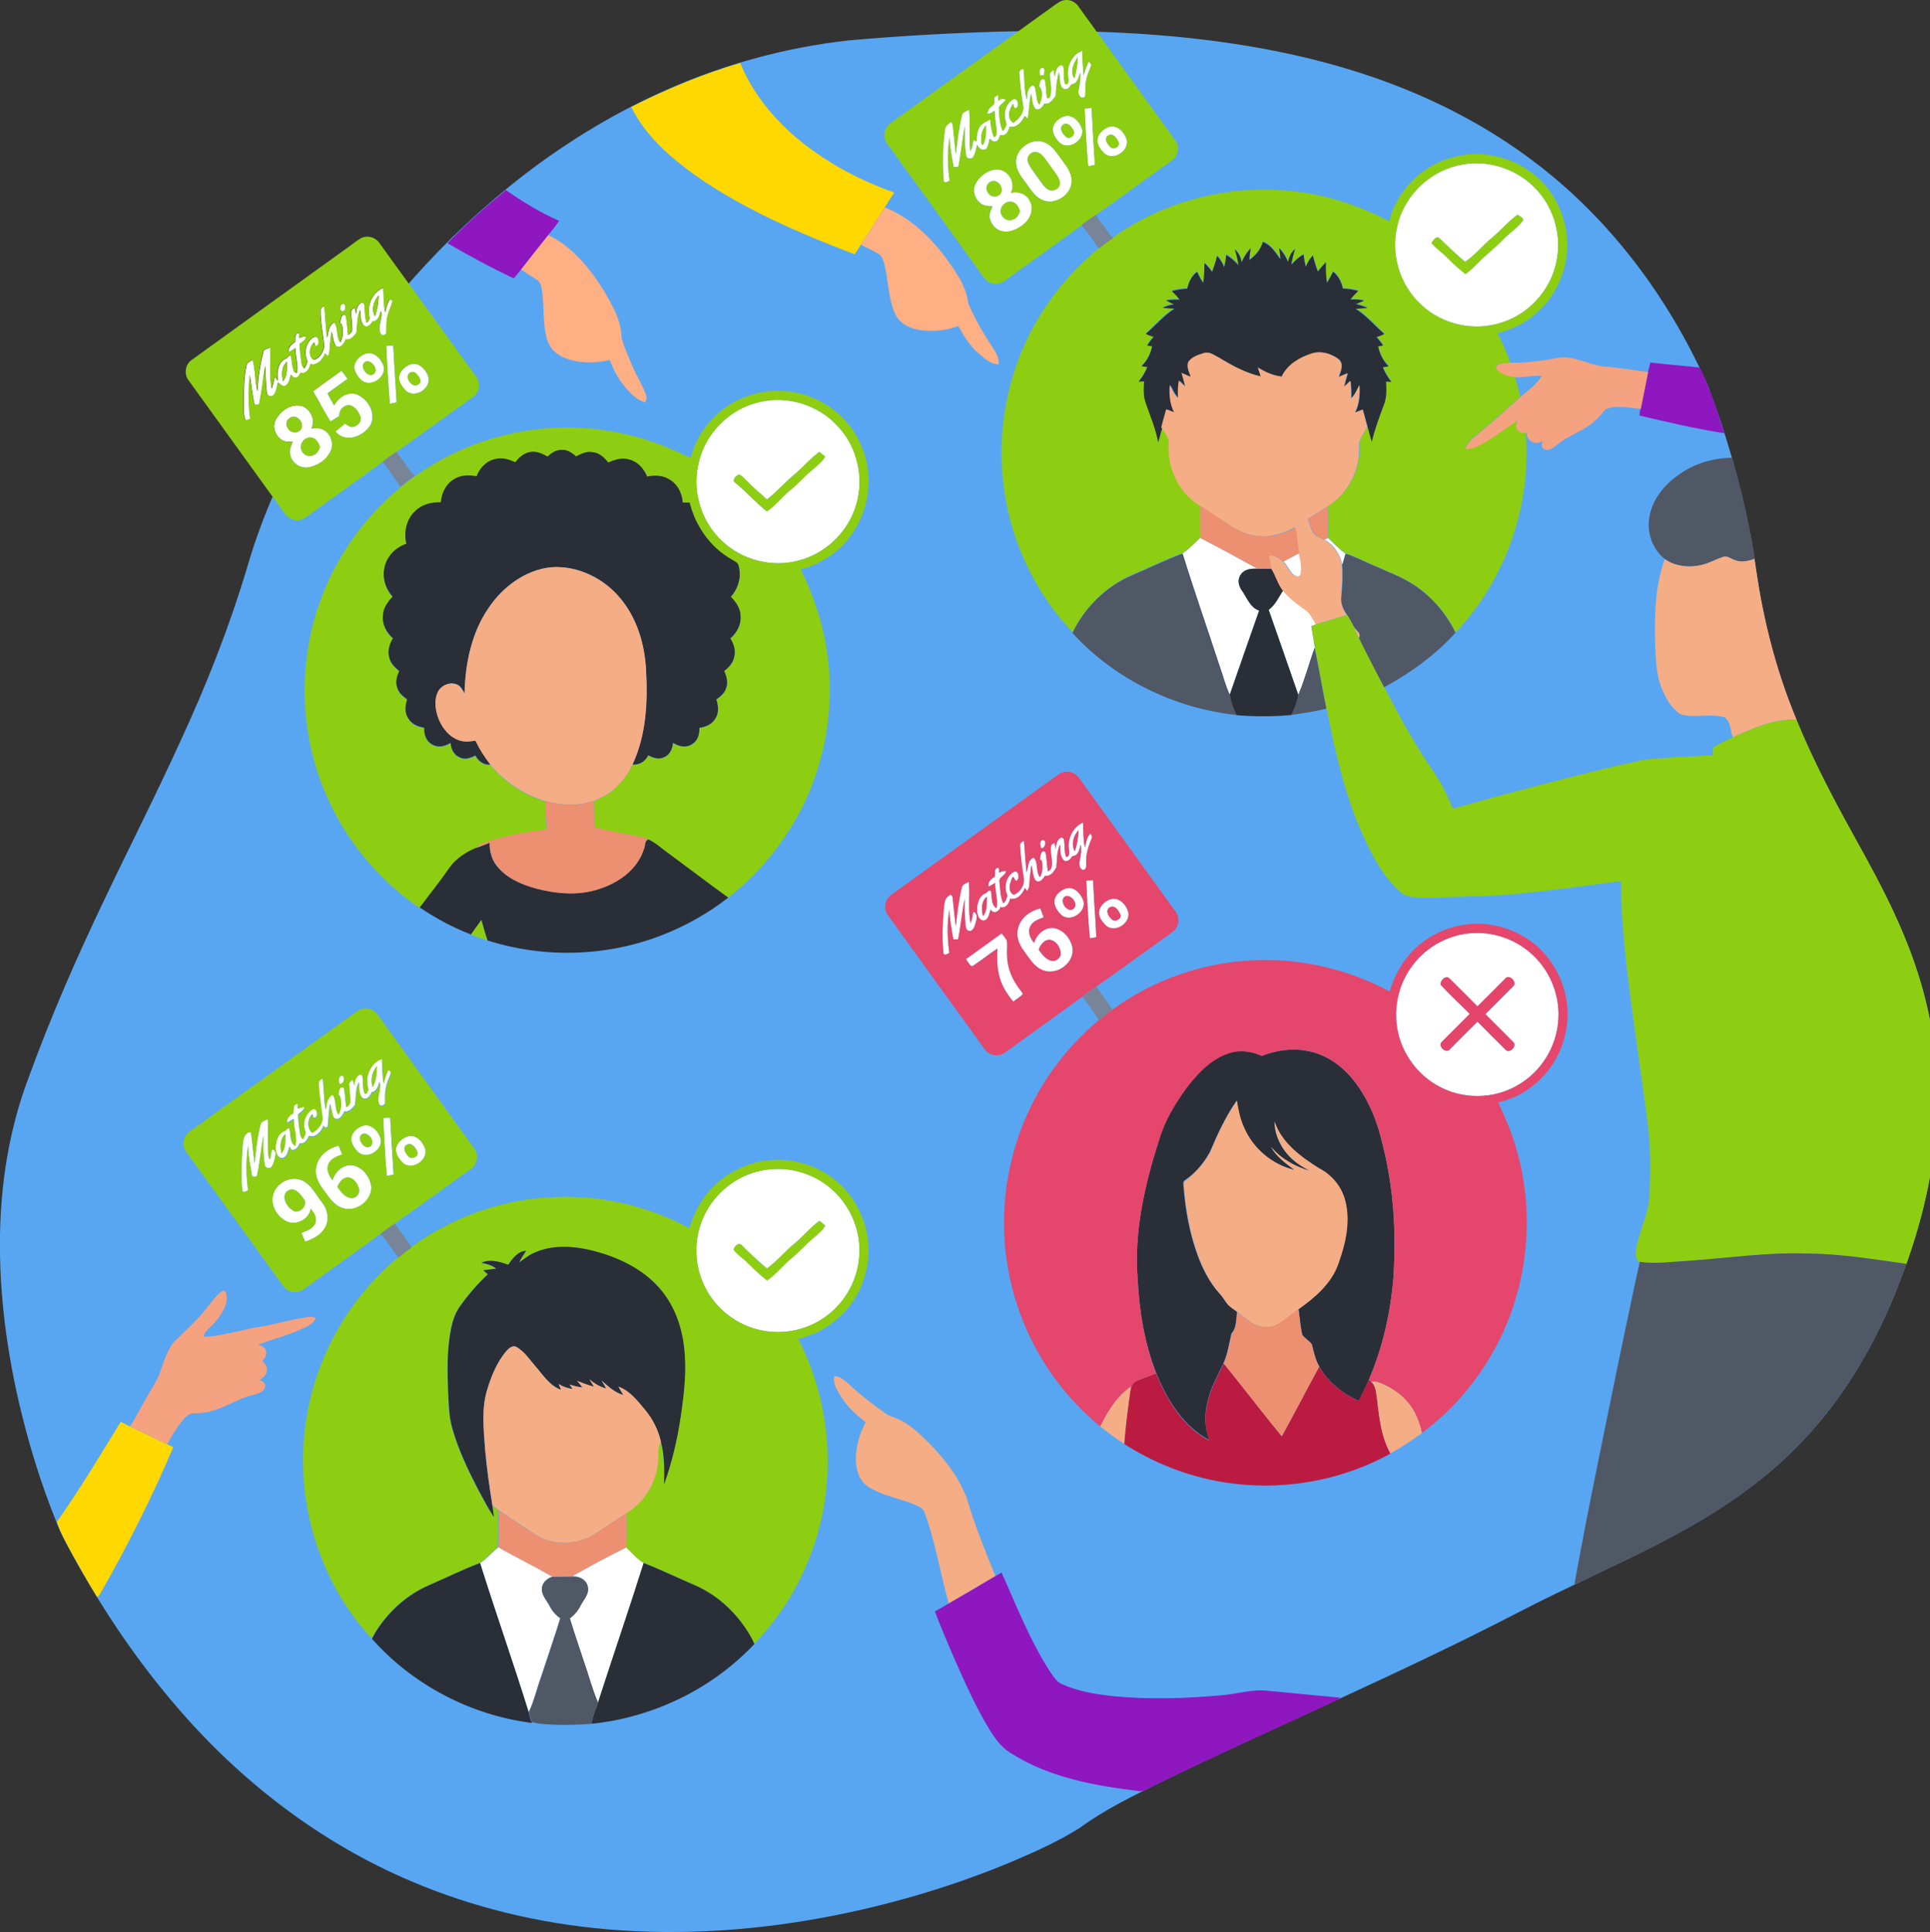
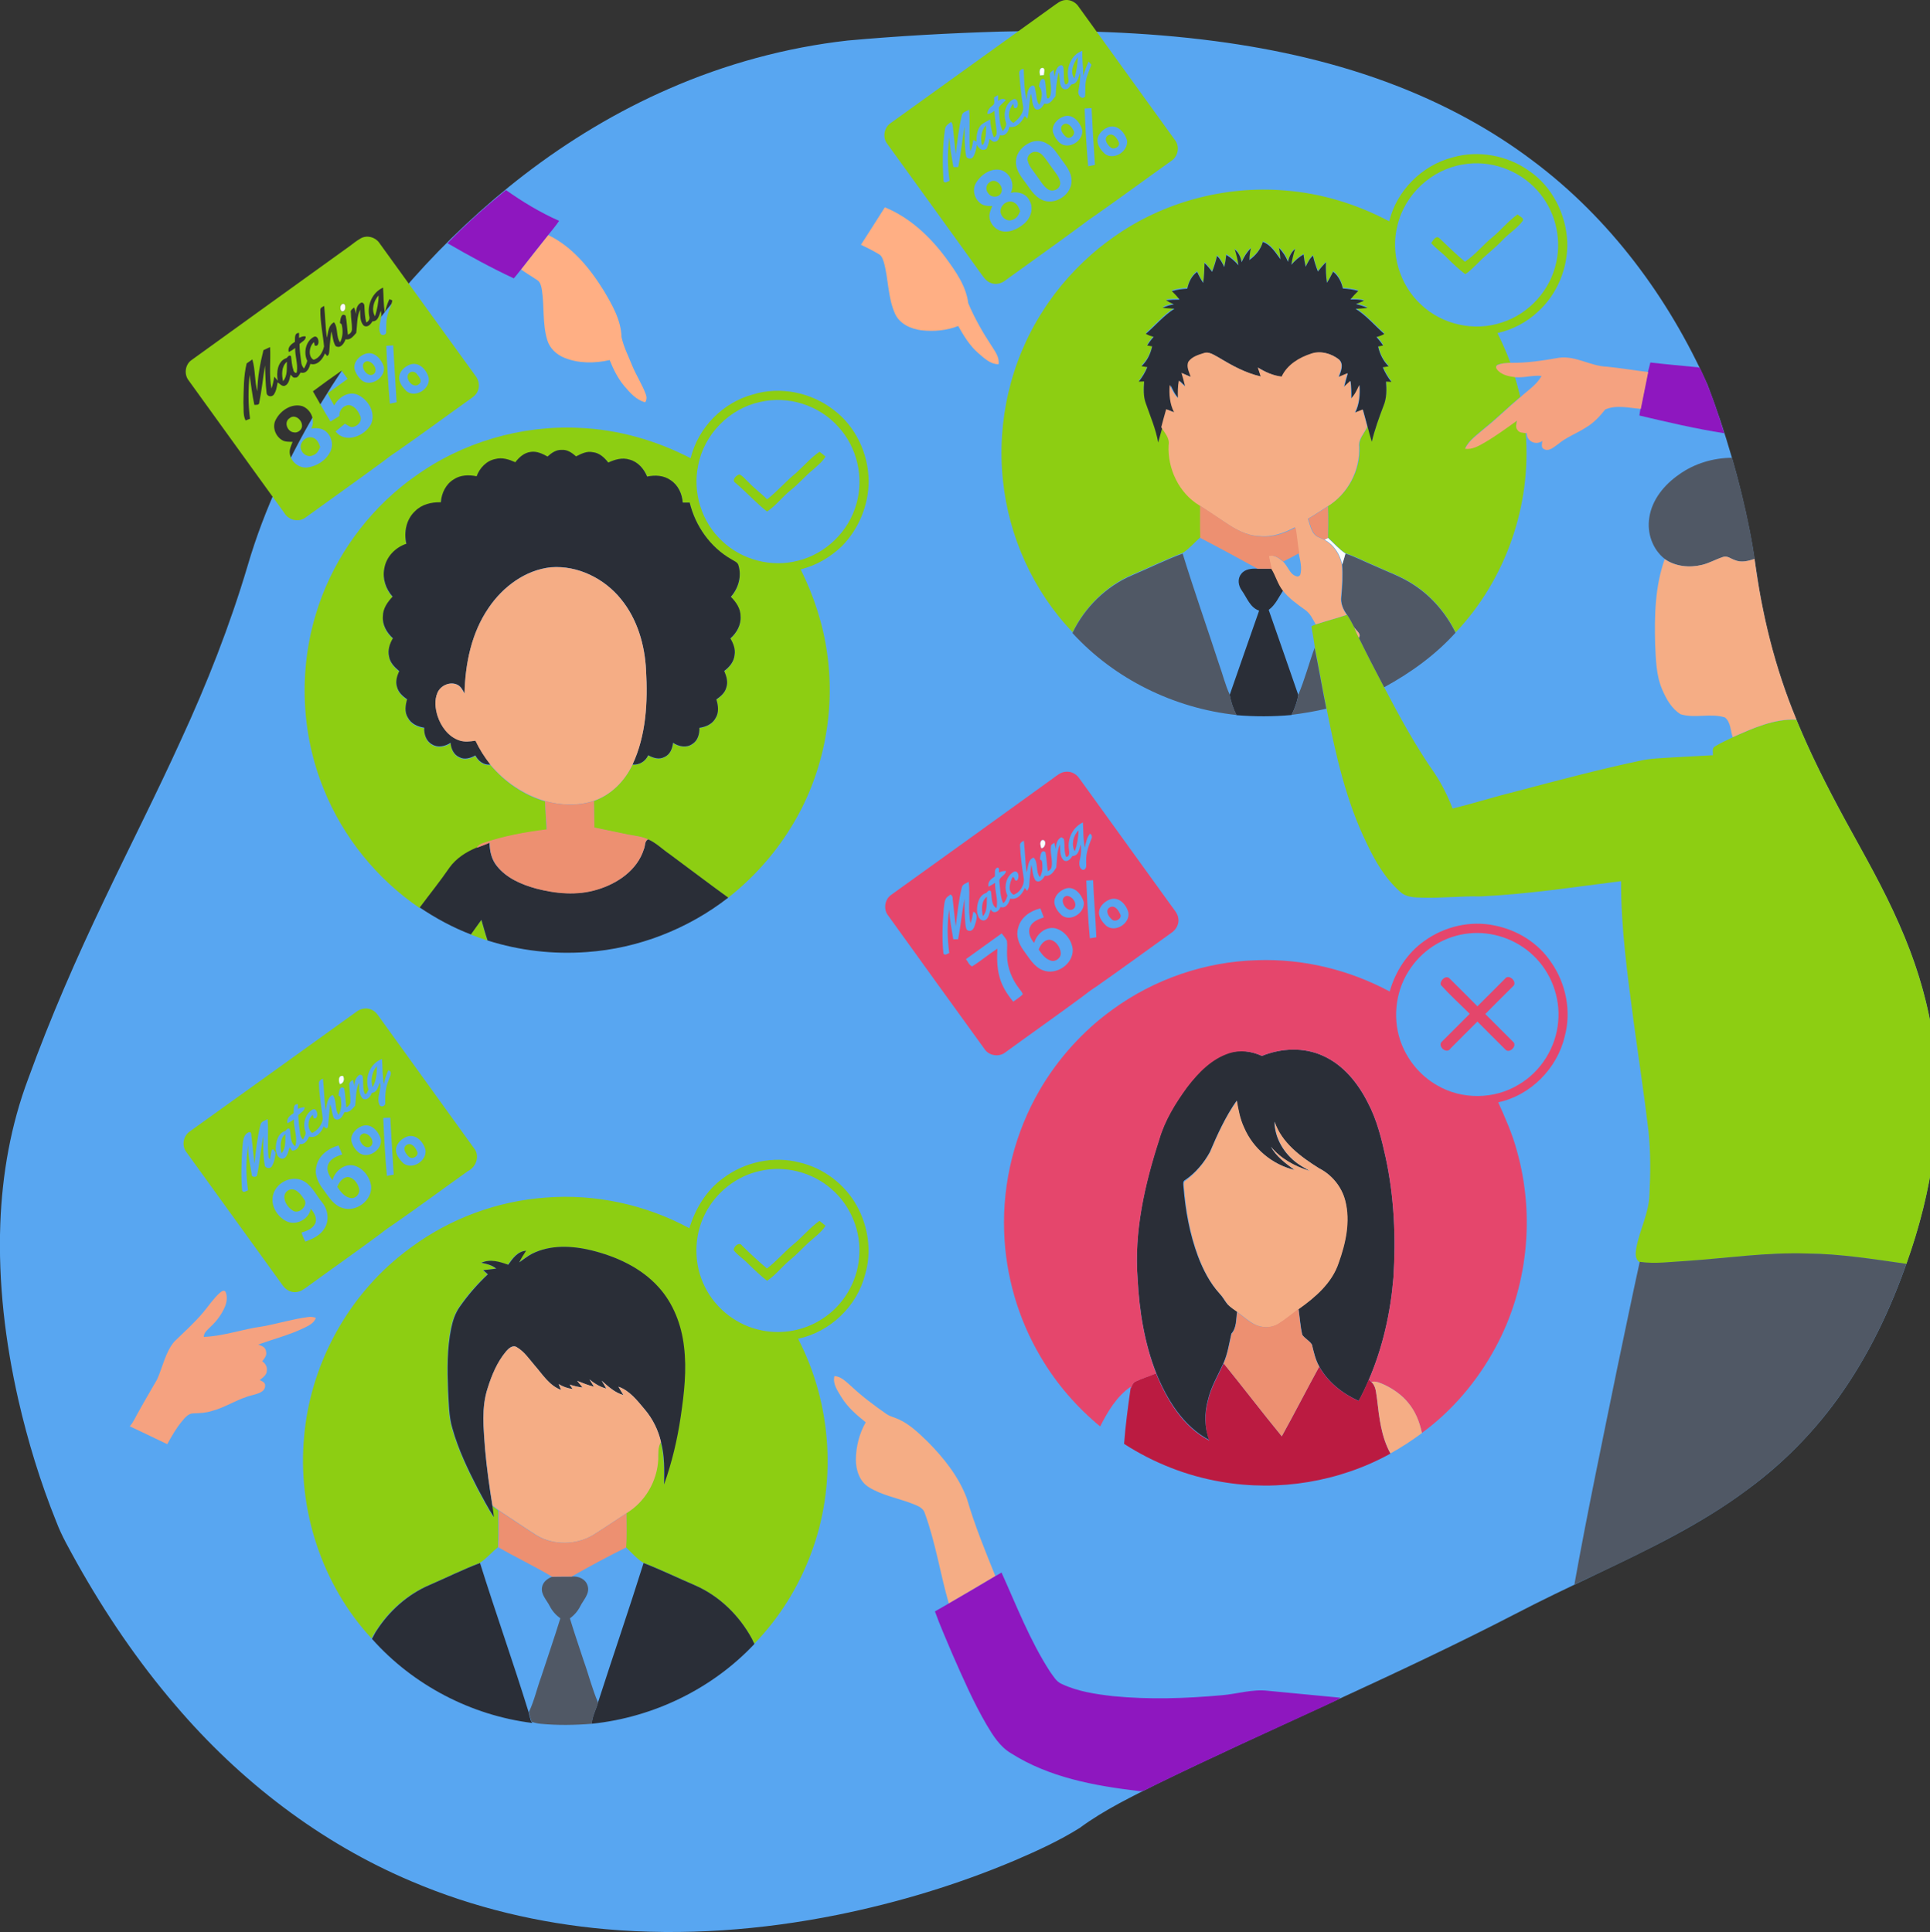
<svg xmlns="http://www.w3.org/2000/svg" id="Calque_1" x="0" y="0" width="1252" height="1253.5" xml:space="preserve">
  <rect width="100%" height="100%" fill="#333333" stroke="none" />
  <style>.st1{fill:#8ece12}.st2{fill:#fff}.st3{fill:#8dce12}.st4{fill:#ffd800}.st5{fill:#2a2e37}.st6{fill:#505865}.st8{fill:#e5466c}.st9{fill:#ffaf84}.st10{fill:#fcfcfc}.st11{fill:#f5ad85}.st14{fill:#e4466b}.st15{fill:#ed9071}.st16{fill:#8ecf11}.st19{fill:#8fce12}.st20{fill:#8e17bf}.st21{fill:#788498}.st22{fill:#f5a280}</style>
  <path d="M648.9 20.5c46.6-1.2 93.4.1 139.6 6.2 40 5.3 79.7 14.3 117.3 28.9 31.5 12.2 61.5 28.3 88.4 48.6 49.9 37.3 88.2 88.8 113.5 145.5 11.7 30.7 20.9 62.3 27.3 94.6 3.4 16.8 5 34 8.6 50.8 5.7 29.1 15.1 57.5 27.2 84.6 10.6 24 23.2 47.1 35.9 70.1 12.1 21.8 23.7 44 32.5 67.4 8.2 21.8 13.9 44.6 16.2 67.8 4.3 40.7-1.7 82-14 120.9-10.2 32-23.6 63-42.1 91.1-17.5 26.8-39.8 50.4-65.6 69.3-30.3 22.7-64.7 39.1-98.7 55.3-17.5 8.4-35.1 16.7-52.3 25.7-75.6 39.1-154.1 72.2-230.6 109.4-17.7 8.9-35.7 17.5-51.7 29.3-13.2 8.3-27.5 14.8-41.9 21-37.1 15.7-75.8 27.4-115.3 35.4-49.2 9.9-99.9 13.7-150 9.3-43.2-3.8-85.9-13.9-125.9-30.9-59.4-25-111.8-65.4-153.5-114.4-24.4-28.4-45.5-59.6-63.8-92.2-4.8-8.8-9.9-17.4-13.4-26.7-10.4-25.7-18.5-52.3-24.7-79.3C3.4 870.8-1.2 832.3.2 793.9c1.2-32 6.8-64 18.1-94 14.4-39.7 31.3-78.4 49.5-116.4 16.4-34.5 33.8-68.6 49.6-103.4 16.9-36.6 31.7-74.2 43.2-112.9 10.9-37.4 27.8-72.8 47.9-106C243 204.6 287.4 154 339.9 113.5c29-22.3 60.5-41.3 94-55.9 36.8-16.1 76-26.8 115.9-31.3 33.2-3 66.1-4.8 99.1-5.8z" fill="#58a6f1" />
  <path class="st1" d="M718.7 87.9c3.2-2.1 5.8 1.6 7 4.2 1.4 2.7-2.8 5.4-5 3.7-2.3-1.7-5.1-5.7-2-7.9zM668.9 99.3c2.3-1.6 5.4-.7 7.2 1.2 2.6 2.7 4.5 6 6.8 9 2 2.9 4.7 5.7 4.9 9.4-.1 4-5.1 6-8.2 3.8-3.1-2.3-4.9-5.8-7.2-8.8-2-3-4.7-5.7-5.6-9.2-.8-1.9.3-4.3 2.1-5.4zM641.9 118.3c4.2-3.5 10.1 3.2 7.3 7.3-1.8 2.8-6.4 2.6-8.1-.2-1.9-2-1.6-5.5.8-7.1zM649.4 135.1c1.1-3.4 5.4-5.6 8.6-3.6 2.1 1.1 3 3.4 3.8 5.5-.9 2.3-2.2 4.7-4.7 5.5-4.4 2.2-9.5-3.1-7.7-7.4zM968.3 153.8c5.6-4.7 10.2-10.5 16.2-14.7 1 1.3 4.4 2.2 3.3 4.2-3.7 5-9.2 8.2-13.4 12.8-5 5.3-11 9.6-16 14.9-2.6 2.4-4.9 5-7.9 6.9-4.1-3.2-7.9-6.7-11.6-10.4-3.3-3.5-7.4-6.2-10.5-9.8 1.2-1.6 3.1-5.3 5.4-3.1 5.4 5.2 10.8 10.4 16.5 15.2 6.8-4.5 11.7-11 18-16zM265.6 241.9c1.5-1.3 4-.7 5 1 1.4 1.6 3.6 4.6 1.2 6.3-3.8 3.7-10-4.2-6.2-7.3zM187.9 271.3c3.3-2.8 7.9 1 8 4.6.4 2.8-2.8 5.3-5.4 4.6-4.1-.4-6.6-6.7-2.6-9.2zM195.4 291.9c-1.7-4.2 2.7-9.1 7-8.1 3 .6 4.5 3.6 5.3 6.2-.9 2.3-2.2 4.7-4.7 5.4-3 1.6-6.5-.5-7.6-3.5zM516.5 306.8c5-4.6 9.5-9.8 15.1-13.7 1.3 1 2.6 2 3.9 3.1-1.9 3.3-4.9 5.6-7.6 8.1-5.4 4.3-9.8 9.7-15.2 13.9-5.3 4.3-9.4 9.9-15.1 13.7-7.3-5.7-13.4-12.6-20.4-18.5-2.9-1.8.2-4.9 2.4-5.6 2.4 1 4 3.4 6 5.1 3.7 4 8.2 7.2 12 11.1 6.7-5.2 12.2-11.8 18.9-17.2zM305.4 606.3c2.3-3.2 4.5-6.4 6.8-9.5 1.3 4.5 2.5 9 4 13.4-3.6-1.1-7.2-2.4-10.8-3.9zM235.9 735.4c3.5-.3 7.5 5 4.9 8-4.3 4.2-11.2-6.4-4.9-8zM218.8 770.1c1.1-3 3.3-6 6.6-6.4 3.9.1 6.6 3.9 7.5 7.3 1 3.2-2 6.9-5.3 6.3-4.1-.5-6.6-4.1-8.8-7.2zM186.8 772.4c4.3-2.5 8 1.9 10.1 5.2 4 4.1-3.2 11.2-7.4 7.5-3.9-2.4-7.6-9.5-2.7-12.7zM513.7 808.2c6.3-5 11.3-11.4 17.9-16.1 1.3 1 2.6 2.1 3.9 3.2-2.8 4.4-7.1 7.4-10.9 10.8-4 3.7-7.7 7.8-11.9 11.2-5.3 4.3-9.4 9.9-15.1 13.7-4.4-3.5-8.6-7.4-12.6-11.4-2.9-3-6.6-5.2-9.1-8.5 0-2.3 3.6-5.7 5.5-2.9 5.2 5.1 10.5 10.1 16.1 14.8 5.9-4.4 10.7-10.1 16.2-14.8z" />
-   <path class="st2" d="M693.1 51.1c-1.6-7.1 1.9-15.8 9.1-18.2-.2 5.4.6 10.7.7 16.1.9-3.1 2.1-6.2 3.4-9.2.4.5 1.3 1.6 1.8 2.1-1.2 3.4-2.8 6.6-3.5 10.2-.8 3.4-.3 6.9-.6 10.4-2.3 2.7-5-1.2-4.3-3.6.6-3.9 1.5-7.8 1.1-11.8-1.1 3.1-1.7 7.2-5.7 7.6-1 1.2-1.8 3.1-3.6 3.1-2 .4-3.2-1.7-3.6-3.3-.6-2.6-.3-5.2-1-7.7-1.3 5-1.9 10.2-2 15.4-2 2.3-3.7 5.8-7.3 4.9-1.2 2-3.2 4.9-5.9 3.5-2.3-2.7-2-6.6-2.8-9.9-1.3 5.3-1 10.9-2.3 16.2-.5-.4-1.4-1.3-1.8-1.7-1.9 3.8-5.1 7.9-9.9 7-.5 3-2.5 6.4-6.1 5.4-.5 1.6-1.1 4.1-3.2 4.2-1.5.4-2.5-1.1-3.6-1.8-.3 2.2-1 4.3-1.9 6.4-2.7 1.9-5.2-.2-6.3-2.6-.5 2.7-.9 5.6-2.4 7.9-1 1.8-4.5 1.4-4.6-.8-1.1-6.2-1-12.6-.9-19-1.7 8.7-2.4 17.6-4.2 26.4h-3.1c-1.1-6.4-2.4-12.8-2.6-19.3-1.4 9.3-1.3 18.9.1 28.2-1.3.5-2.8 2-3.9.3-.9-11.2-.8-22.5.9-33.6.2-2.4 2.3-3.7 4-4.9 1.4 1.6 1.1 3.8 1.4 5.8.5 5 1.1 10 1.6 15.1 1-8.4 1.9-16.8 3.9-24.9.3-2.5 3-2.9 4.8-3.9.7 8.9-.3 17.9.7 26.8 1.5-2.1 1.5-4.8 2-7.2.5.3 1.5.8 2.1 1.1 0-3.8.4-8 3-10.9 1.8-1.4 3.8-2.4 5.8-3.5.4 3.9 1 7.9 2.4 11.6 2.2-.7 1.8-3.5 1.7-5.2-.6-4-1.1-8-1.3-12-1.4.9-2.8 2.1-4.6 2 0-2.5 1.6-4.1 3.5-5.5 1.8-1.2.7-3.5.9-5.2.8-.5 1.7-1 2.5-1.5 0 1 .1 2.9.1 3.8 1.4-1.4 3.3-1.9 5-.7-1.4 1.8-3.7 3-4.6 5.1.3 5.1.2 10.5 2.6 15.2 1.5-1.7 2.9-3.9 1.9-6.2-1.7-5.2-.1-12 5.2-14.6 3.5-.7 3.6 7.2.3 5.7-.2-.7-.5-2-.7-2.7-2.6 3.4-4.4 9.8.2 12.4 3.8-2.6 7.4-7 6.1-11.8-1.1-6.6-1.8-13.3-2.3-20-.3-1.9 1.1-3.2 2.9-3.1.4 6.7.2 13.5 2 20.1.1-3.3.2-7.7 3.5-9.4 2.1-.4 1.7 2.4 2.2 3.6.7 3 .4 6.4 2.4 8.9 1.6-3.7 2.8-8.7-.2-11.9.1-1.8 1.1-6.4 3.7-4.3 1 3.8.7 7.9 1.5 11.8 1.3 1 1.8-.7 2.2-1.7.9-4.3-.2-8.7-.4-13-.5-1.8 1.5-2.7 2.5-3.6.2 1.4.4 3 .6 4.6.6-2.6.8-6.1 3.5-7.4 1.8-.9 2.5 1.2 2.4 2.6.3 3.2-.2 6.6 1 9.6 1.8.6 2.4-2.1 2-3.5m3.9-.2c1.2-4.5 2.1-9.2 2.2-13.9-2.7 3.9-5.4 9.7-2.2 13.9m-60 43.2c.3-.2.8-.5 1-.6 1.7-3.8 1.8-8.1 1.6-12.2-3.1 3.4-3.6 8.3-2.6 12.8zM703.6 70.4l4.5-.3c.6 12.3 1.4 24.6 2.2 36.9-1.5.3-3 .6-4.4.9-1.1-12.5-1.7-25-2.3-37.5zM690 75.6c5.8-2.1 10.6 3.5 12.1 8.5 1.2 7.1-8.6 13.4-14.4 8.7-2.1-1.8-3.7-4.3-4.5-6.9-1.2-4.7 2.6-8.9 6.8-10.3m-.4 5.3c-3 2.3-.1 6.2 2.1 8 2.6 2 6.6-1.9 4.5-4.6-1.2-2.2-3.8-5.4-6.6-3.4zM718.9 82.5c5.9-2.1 10.8 3.4 12.1 8.6 1 7.1-8.5 13.2-14.4 8.7-2.4-2.3-4.7-5.3-4.8-8.7.2-4 3.6-7.2 7.1-8.6m-.2 5.4c-3.1 2.2-.2 6.2 2 7.9 2.2 1.7 6.4-1 5-3.7-1.2-2.6-3.9-6.3-7-4.2zM668 92.6c3.6-1.6 7.9-1.4 11.3.6 4.3 2.3 6.6 6.7 9.5 10.4 2.9 4 6.4 8.1 6.4 13.4.4 9.3-10.9 16.7-19.3 12.6-5.3-2.5-8-8-11.5-12.4-2.9-3.8-5.7-8.2-5.2-13.1.2-5.3 4.2-9.5 8.8-11.5m.9 6.7c-1.8 1.1-2.8 3.5-2.2 5.5 1 3.5 3.6 6.2 5.6 9.2 2.3 3 4.1 6.5 7.2 8.8 3.1 2.1 8.1.1 8.2-3.8-.2-3.7-2.9-6.5-4.9-9.4-2.3-3-4.2-6.3-6.8-9-1.8-1.9-4.9-2.9-7.1-1.3zM949.1 106.7c17.5-3.1 36.3 3.5 48.1 16.8 11.3 12.3 16 30.2 12.4 46.5-3.7 18.1-17.6 33.6-35.2 39.2-17.9 6-38.8 1.5-52.5-11.5-14-12.8-20.1-33.3-15.3-51.7 4.7-20 22.2-36.1 42.5-39.3m19.2 47.1c-6.3 5-11.2 11.5-17.9 16-5.7-4.8-11.1-10-16.5-15.2-2.3-2.2-4.2 1.5-5.4 3.1 3.1 3.7 7.2 6.3 10.5 9.8 3.6 3.7 7.5 7.1 11.6 10.4 3-1.9 5.4-4.5 7.9-6.9 5-5.3 10.9-9.6 16-14.9 4.2-4.6 9.7-7.8 13.4-12.8 1.2-2-2.3-2.9-3.3-4.2-6 4.2-10.7 10-16.3 14.7zM633.2 118.6c3.3-5.7 10.2-10.1 16.9-8.1 5.6 2.1 8.6 9.1 5.8 14.6 4.7-1.1 10.1.7 12.2 5.2 2.9 4.9.6 11.3-3.5 14.8-4.2 3.8-10.5 6.7-16.1 4.4-3.7-1.6-6.5-5.4-6.5-9.5.1-2.3 1.1-4.3 1.9-6.3-3 .1-6.4-.1-8.5-2.5-3.6-3.1-4.7-8.5-2.2-12.6m8.7-.3c-2.4 1.5-2.7 5-.8 7.1 1.7 2.8 6.3 3 8.1.2 2.8-4.1-3.1-10.8-7.3-7.3m7.5 16.8c-1.8 4.3 3.3 9.6 7.7 7.4 2.6-.7 3.8-3.2 4.7-5.5-.8-2.1-1.7-4.4-3.8-5.5-3.2-2-7.5.2-8.6 3.6zM239.5 205.1c-1.4-7.3 2.2-15.4 9.2-18.4.4 5.4.2 10.9 1.2 16.4.5-3.1 1.5-6.1 2.9-8.9.5.2 1.5.6 1.9.8-.6 3.8-2.6 7.1-3.4 10.9-.7 3.3-.4 6.7-.6 10.1-.4 1.6-2.9 2.2-3.7.5-2.3-4.7 1.7-9.8.2-14.7-1 2.8-1.6 6.7-5.4 6.8-1.1 1.9-3.2 4.4-5.6 2.8-2.7-2.7-2.2-6.9-2.4-10.4-2.2 4.7-1.8 10-2.5 15.1-1.8 2-3.8 4.9-6.9 4.1-1 2.5-3.4 6.4-6.5 4.4-1.8-2.9-1.7-6.4-2.8-9.5-.4 4-1 8-1.2 12.1-.2 1.4 0 3.1-1.5 3.9-.4-.4-1.1-1.2-1.4-1.7-1.6 3.7-4.9 8.1-9.5 6.8-.7 3-2.5 6.8-6.3 5.6-.9 1.3-1.6 3.6-3.6 3.3-1.4.3-2-1.2-2.9-1.9-.8 2.6-1 6.4-4.1 7.3-1.8.2-2.9-1.5-4.3-2.3-.5 2.7-.9 5.7-2.6 8.1-1.4 1.7-4.6.8-4.6-1.5-.7-5.9-.8-11.8-1-17.6-1.3 8-2.1 16.1-3.7 24 0 1.9-1.9 1.5-3.2 1.6-1.5-6.4-2.1-13-3.1-19.5-.9 9.5-.9 19.1.3 28.5-.7.3-2.2.8-2.9 1.1-1.8-3.6-1.1-7.8-1.4-11.7.2-8.4.1-17 2.1-25.3 1.2-.9 2.5-1.8 3.7-2.6 1.9 6.7 1.4 13.9 3.2 20.7.2-9 1.8-18 4-26.7 1.4-.7 2.9-1.3 4.3-2 .5 9-.8 18.1.9 26.9.9-2.5 1.4-5.1 1.8-7.7.6.7 1.7 2 2.3 2.6-1-5.2-.2-12.8 5.7-14.7.8-.8 1.8-2.6 2.9-1.1.4 2.9.5 5.9 1.5 8.7-.2 1.2 2.3 3.4 2.3 1 .7-5-1.3-10.1-1.1-15.1-1.3.9-2.7 1.8-4.2 2.6-.9-3.1 1.7-5.1 4-6.6.2-2.3-.6-5.9 2.7-5.8v3.2c1.4-.6 2.8-1.3 4.3-.9.3 2.4-2.6 3.4-4 4.9.1 3.9.6 7.9 1.1 11.8.1 1.5.8 3 1.8 4.1 1-1.6 1.7-3.2 2.1-5-2.6-5.2-1.1-12.6 4.2-15.5 3.6-1.8 4.4 7 .7 5.6-.1-.6-.4-1.7-.5-2.2-3 2.4-4.1 9.3-.3 11.4 3.8-.8 6-5 6.8-8.6-.7-8-2.5-15.8-2.4-23.8 0-1.5 1.4-1.9 2.5-2.5.7 6.8.9 13.7 1.7 20.6 1-3.5.9-8.1 4.7-10 2.9 3.8 1.1 9.2 3.9 13 1.9-3.6 2-7.8 1-11.7l-1.1-.9c.3-2 .7-6.9 3.7-4.7.9 4.1.9 8.2 1.5 12.4 1.4-.7 2.6-1.9 2.6-3.6.1-3.6-.6-7.2-.7-10.7-.4-1.7 1.2-2.6 2.2-3.4.4 1.4.8 2.8 1.2 4.3-.2-2.8.6-6.3 3.4-7.5 1.5-.2 2.1 1.4 2 2.7.2 3.4.3 6.9 1.2 10.2 1.4-.8 2.3-2.5 1.7-4.2m3.8.1c1.4-4.3 2.4-8.9 2.3-13.5-3.2 3.5-4.9 9.4-2.3 13.5m-59.7 42.1c3-3.3 2.4-8.4 2.5-12.6-3.6 3.1-3.4 8.4-2.5 12.6zM250.6 224.4c1.5-.1 3-.2 4.5-.2.6 12.3 1.5 24.6 2.2 36.9-1.5.3-3 .6-4.4.9-1-12.6-1.8-25.1-2.3-37.6zM236.9 229.6c5.8-2.1 10.7 3.5 12.1 8.5 1.2 7.1-8.5 13.4-14.3 8.8-2.2-1.9-3.9-4.5-4.7-7.3-.8-4.6 2.9-8.6 6.9-10m1 4.8c-5.9 1.6 0 11.3 4.4 8.4 3.6-2.7-.8-8.8-4.4-8.4zM265.8 236.6c5.9-2.2 10.8 3.3 12.2 8.5 1.2 7.1-8.4 13.3-14.3 8.8-2.4-2.3-4.8-5.3-4.9-8.8.3-4 3.5-7.1 7-8.5m-.2 5.3c-3.8 3.1 2.4 11 6.2 7.3 2.4-1.7.2-4.7-1.2-6.3-1-1.6-3.5-2.2-5-1zM203 253.9c6.1-4.6 12.3-8.9 18.5-13.4 1.4 1.7 2.7 3.5 3.9 5.3-4.3 3.2-8.7 6.3-13 9.4 1.4 2.7 2.9 5.3 4.3 7.9 2.7-5.2 9-9.4 14.9-7.1 7.1 3 12.2 11.7 9 19.2-4 7.8-16.8 12.8-23 4.7 2-1.7 4-3.4 6.1-5 1.7.9 3.5 2.7 5.6 2 2.9-.7 5.6-3.6 4.4-6.7-1.3-3.2-3.6-6.6-7.2-7.4-3.7 0-6.8 3.4-6.4 7.1-1.9 1.2-3.8 2.4-5.8 3.6-3.9-6.5-7.5-13.2-11.3-19.6zM493.1 260.8c18.1-4.2 38.2 2.1 50.6 16 12.3 13.2 16.9 33 11.8 50.3-5 17.8-19.9 32.3-37.9 36.7-17.1 4.5-36.3-.5-49.1-12.7-13.3-12.2-19.4-31.6-15.6-49.2 3.7-20.1 20.3-36.9 40.2-41.1m23.4 46c-6.7 5.3-12.2 11.9-19 17.2-3.9-3.8-8.3-7.1-12-11.1-2-1.7-3.6-4.1-6-5.1-2.1.7-5.3 3.7-2.4 5.6 7.1 5.9 13.2 12.8 20.4 18.5 5.7-3.8 9.8-9.4 15.1-13.7 5.4-4.3 9.8-9.7 15.2-13.9 2.8-2.5 5.8-4.8 7.6-8.1-1.3-1-2.6-2.1-3.9-3.1-5.5 4-10 9.2-15 13.7zM178.9 272.3c3.1-6 10.3-10.8 17.2-8.8 5.6 2.1 8.7 9.1 5.8 14.6 3.1-.5 6.5-.4 9.1 1.5 4 3 5.6 8.9 3.3 13.4-2.8 5.7-8.7 9.5-14.9 10.3-5.2.5-10.3-3.4-11.3-8.4-.7-2.9.7-5.6 1.7-8.2-2.3-.1-4.8.1-6.9-1.2-4.3-2.6-6.5-8.6-4-13.2m9-1c-4 2.4-1.6 8.7 2.6 9.2 2.7.7 5.8-1.8 5.4-4.6-.1-3.6-4.7-7.4-8-4.6m7.5 20.6c1 3 4.6 5.1 7.6 3.6 2.6-.7 3.9-3.2 4.7-5.4-.9-2.7-2.4-5.6-5.3-6.2-4.3-1.1-8.7 3.8-7 8zM778.6 349c12.5 6.5 24.9 13.2 37.2 20-3.8-.2-8.3.1-10.7 3.5-2.6 3.1-1.8 7.5.5 10.5 3.3 4.6 5.3 11 11.2 13-6.4 18.2-12.8 36.4-19.1 54.7-3-6.4-4.6-13.3-7-19.9-7.8-23.9-16.1-47.7-23.6-71.7 4.4-2.8 7.7-6.7 11.5-10.1zM832.6 364.3c3.5-1.8 6.9-3.6 10.4-5.5.8 4.8 2.5 9.8 1 14.6-.4.2-1.1.7-1.4.9-5.4-.7-6.5-7-10-10zM823 395.6c4.3-3.2 6.4-8.2 9.4-12.6 4 5.1 9.3 8.9 14.5 12.6 3.3 2.3 5 6.1 7 9.5-1.1.3-2.2.7-3.3 1.1.8 4.7 1.7 9.4 2.3 14.1-3.7 10.1-6.4 20.6-10.6 30.5-6.4-18.4-12.8-36.8-19.3-55.2zM693.4 550.9c-1-7 2.7-14.3 9.2-17.2.4 5.4.1 10.9 1.3 16.3.6-3.1 1.1-6.5 3.3-9 1.3.8 1.5 2.3.8 3.6-1.8 4.5-3.5 9.3-3.3 14.3-.1 2 .8 5.4-2.2 5.6-2.6-1-2.5-4.4-1.9-6.6.8-3.2 1.1-6.6.5-9.9-.8 3-1.3 7.3-5.3 7.5-1.1 1.8-3.2 4.3-5.6 2.8-2.7-2.7-2.2-6.9-2.4-10.4-2.4 4.6-1.9 10-2.5 15.1-1.8 2.7-3.6 5.9-7.4 5.3-1.1 2-3.5 5.1-6 3.1-2-3-1.8-6.9-2.8-10.2-.5 4.3-1.2 8.5-1.3 12.8.1 1.5-.5 2.9-1.4 4.1-.4-.5-1.1-1.4-1.5-1.9-1.6 3.8-4.9 8-9.5 6.9-.8 2.9-2.6 6.6-6.3 5.5-.8 2.9-4.7 4.8-6.3 1.5-1.1 2.5-1.2 6.3-4.3 7.2-3.3.3-4.5-3.8-4.6-6.4-.1-4.4 1.3-10.1 6.1-11.5.8-.9 1.6-2.3 2.9-1.1.8 3.6-.1 8.9 3.6 11 1.3-5.5-1-10.9-.9-16.4-1.4.9-2.8 1.7-4.2 2.5-.8-3.1 1.7-5.1 4-6.6.3-1.9-.7-4.6 1.5-5.7 1.9-.4 1 2.1 1.3 3.1 1.4-.7 2.9-1.1 4.5-1-.2 3-4.6 3.7-4.3 6.8.6 4.7.5 9.7 2.5 14.1 1.6-1.2 2.2-3.2 2.7-5-2.6-5.2-1.1-12.5 4.2-15.4 3.2-1.2 3.9 4.4 1.8 5.8-1.8.1-1-2.6-2.7-2.3-1.6 3.4-3.5 9.1.7 11.4 4.4-1.5 7.6-6.8 6.5-11.4-1-6.7-2-13.4-2.3-20.2-.3-1.7 1.1-2.8 2.5-3.4.7 6.8.9 13.7 1.7 20.5 1.2-3.3.7-8.2 4.6-9.6 3.3 3 1.1 9.1 4.1 12.7 1.2-2.2 1.8-4.7 1.6-7.2-.2-1.6.3-3.7-1.6-4.3.2-1.9.6-7 3.6-4.7.8 4.1.9 8.2 1.5 12.4 1-.6 2.2-1.3 2.4-2.6 1.1-4.8-1.4-9.9-.1-14.6.5-.3 1.5-1 2-1.3.3 1.3.6 2.7.9 4.1 0-2.9.7-6.4 3.7-7.7.4.2 1.2.7 1.5 1 .8 3.9 0 8 1.5 11.8 2.5-.3 1.9-3.5 1.7-5.2m3.8 1.4c1.6-4.4 2.3-9 2.5-13.6-3.5 3.3-4.9 9.4-2.5 13.6m-59.6 42.1c3-3.3 2.4-8.4 2.6-12.6-3.8 2.9-3.5 8.4-2.6 12.6zM704.7 571.3c1.5-.1 2.9-.2 4.4-.2.5 12.3 1.6 24.6 2.1 37-1.1.2-3.2.5-4.2.7-1.2-12.4-1.8-25-2.3-37.5zM623.9 576c.3-2.4 2.9-2.8 4.6-3.8 1 8.9-.8 18.1 1.2 26.9.8-2.5 1.3-5 1.8-7.5 3.6 1.6 1.9 5.6 1.1 8.5-.6 1.8-1.7 4.5-4.1 3.9-1.9-.3-1.9-2.6-2.1-4-.5-5.6-.8-11.2-.5-16.8-1.9 8.7-2.5 17.6-4.3 26.3h-3.1c-1.1-6.4-2.4-12.8-2.6-19.3-1.5 9.3-1.3 18.9 0 28.2-1.3.5-2.7 1.8-3.8.4-.9-9.6-.6-19.4.2-29 .5-3 .2-7 3.4-8.5 1.2-1.9 2.5.7 2.4 1.8.6 6 1.3 12 2 18 .9-8.5 1.8-16.9 3.8-25.1zM691 576.6c5.7-2.1 10.6 3.4 12 8.5 1.2 7.1-8.6 13.4-14.3 8.7-2.3-2.1-4.2-4.8-4.7-7.9-.5-4.3 3.2-7.9 7-9.3m.8 4.7c-6.2 1.8.7 12.3 5 8 2.6-3-1.4-8.3-5-8zM719.9 583.6c5.9-2.1 10.8 3.4 12.1 8.6 1.1 7.1-8.5 13.1-14.2 8.7-2.4-2.3-4.8-5.3-4.9-8.8.3-4.1 3.5-7.2 7-8.5m.2 5c-3.4 1.9-1 5.9 1 7.8 2.1 2.3 7-.3 5.6-3.3-1.3-2.5-3.4-6-6.6-4.5zM660.5 602c1.7-6.6 7.9-11.1 14.3-12.6.8 1.9 1.5 3.8 2.2 5.8-3.4 1.2-7.4 2.6-8.9 6.2-1.5 3.7.3 7.6 2.7 10.4 1.5-5.8 7.5-10.9 13.7-9.5 6.2 1.6 10.7 7.6 11.3 13.8.3 9.5-10.6 16.9-19.4 13.4-5.9-2.3-8.9-8.2-12.6-13-3-4.1-4.9-9.5-3.3-14.5m13.3 14.1c2.1 2.8 4.2 6 7.7 7.1 3.2 1.2 7-1.8 6.6-5.1-.4-3.9-3.4-8.2-7.6-8.4-3.5.4-5.6 3.5-6.7 6.4zM952.9 605.6c15.1-1.7 30.8 3.7 41.7 14.3 11.6 10.9 17.7 27.2 16.2 43-1.3 16.6-11.2 32.3-25.6 40.8-15.8 9.7-36.9 9.9-52.9.5-11.2-6.3-19.9-17-24-29.3-5.2-15.6-2.7-33.7 7-47.1 8.6-12.4 22.6-20.7 37.6-22.2M934.6 639c6.1 6.5 12.7 12.6 18.9 19-6.1 6.2-12.3 12.2-18.4 18.4-2.3 3 3.6 7.9 5.9 4.1 5.8-5.9 11.6-11.7 17.5-17.5 6 6 12 12.1 18.1 18.1 2.6 3.1 8.1-2.5 5-5-6-6.1-12-12-18-18l18-18c3.2-2.6-2.6-8.3-5.1-5l-18 18c-6-6-11.9-12-17.9-17.9-2.5-3-6.7 1-6 3.8zM626.6 622.3c7.7-5.6 15.5-11.1 23.2-16.8 1.2 1.5 2.5 3 3.4 4.7.4 3.2-.1 6.5.1 9.8.1 7.8 3.3 15.2 7.9 21.4.8 1.2 1.8 2.2 2.3 3.6-1.8 1.9-4.2 3.2-6.2 4.8-3.9-4.7-7.4-10-8.9-16-1.7-6-1.7-12.2-1.4-18.4-5.6 3.6-10.7 8-16.4 11.5-2-.8-2.7-3.1-4-4.6zM239.1 707c-2.8-7.7.9-17.1 8.5-20.4.5 5.4.1 10.9 1.3 16.3.4-3.1 1.5-6.1 2.8-9 3.2 1 .9 4.4.2 6.5-2 4.6-2.4 9.6-2.2 14.6.4 2-2.8 3.3-3.7 1.4-2.3-4.7 1.6-9.7.2-14.6-1.1 2.7-1.7 6.4-5.2 6.8-.8 2.4-3.1 5.4-5.9 3.7-2.6-2.8-2.2-6.9-2.3-10.4-2.4 4.6-1.8 10-2.6 15-1.8 2-3.8 4.8-6.9 4.1-.9 1.8-1.8 4-3.9 4.8-1.5.5-3-.4-3.4-1.8-.9-2.7-1.1-5.5-2-8.1-.7 4.7-1 9.5-1.4 14.2-.1 2.2-2.1 1.5-2.8.1-1.4 3.8-4.9 8.2-9.5 6.7-1 2.6-2.7 5.4-6 4.9-.9 2.2-2.3 4.5-5.1 4.2-.3-.5-1-1.6-1.4-2.1-1.2 2.6-1.2 6.4-4.5 7.4-3.3.1-4.5-3.8-4.6-6.4-.1-4.5 1.3-10.2 6.2-11.6.8-.9 1.6-2.3 2.9-1.2.8 3.7-.1 8.8 3.5 11.1 1.9-5.8-1.2-11.5-.8-17.4-1.4.9-2.8 1.7-4.2 2.5-.9-3.2 1.7-5.1 4-6.6.2-2.2-.6-6 2.8-5.8 0 .8-.1 2.4-.1 3.1 1.4-.6 2.9-1.1 4.5-1.1-.2 2.5-2.6 3.6-4.2 5.1.1 3.9.6 7.8 1.2 11.8.1 1.5.7 3 1.9 4.1.7-1.7 2.3-3.4 1.5-5.3-1.9-5-.1-11.4 4.6-14.2 3.7-1.8 4.3 7.2.7 5.5-.1-.5-.4-1.6-.5-2.1-3.3 2.6-3.8 8.9-.4 11.8 3.6-1.7 6.2-5.2 6.9-9.1-.8-7.6-2.3-15.1-2.5-22.8-.3-1.7 1.1-2.9 2.6-3.3.8 6.8.7 13.6 1.8 20.4.8-3.6.8-8.1 4.5-9.9 2.9 3.7 1.1 9.2 3.9 13 1.3-2.5 2-5.4 1.6-8.2-.3-1.6.2-3.7-1.7-4.4.3-2 .6-6.9 3.6-4.7.9 4.1.9 8.3 1.5 12.4 1.4-.8 2.5-1.9 2.6-3.6.1-3.6-.6-7.2-.7-10.8-.4-1.7 1.2-2.6 2.3-3.5.4 1.4.8 2.9 1.2 4.4-.2-2.6.4-5.4 2.4-7.1.7-.8 2.3-.6 2.7.4.8 3.8-.1 8 1.5 11.5 1.7 1 1.8-1.5 2.6-2.3m2.6-1.6c2.4-4.1 2.9-9.1 2.8-13.7-3.2 3.7-4.2 9-2.8 13.7m-59.1 42.9c3-3.3 2.4-8.4 2.5-12.5-3.6 3-3.4 8.3-2.5 12.5zM248.6 725.4c1.5-.1 3-.2 4.5-.2.6 12.3 1.5 24.6 2.2 36.9-1.5.3-2.9.6-4.4.9-1.1-12.6-1.7-25.1-2.3-37.6zM168.9 730c.3-2.4 3-2.9 4.8-3.9.6 8.3-.3 16.6.6 24.9.2.3.7.9.9 1.2.4-2 .7-4 1.1-5.9 1.2-1.6 1.9.8 2.6 1.6-.3 3.1-.9 6.3-2.5 8.9-1 1.8-4.4 1.4-4.6-.9-1.1-6.2-1.1-12.6-.8-18.9-1.8 8.3-2.3 16.8-4.1 25.2.1 1.8-3.7 1.9-3.5-.1-1-6.3-2.6-12.7-2.3-19.1-1.6 9.6-1.4 19.6-.1 29.3-1.2.4-2.7 1.8-3.8.3-.9-9.2-.5-18.5.1-27.7.5-3.8.1-8.9 4.5-10.4 1.8 0 1.1 2.3 1.5 3.4.6 5.7 1.2 11.3 1.9 17 .7-8.3 1.7-16.7 3.7-24.9zM234.9 730.6c5.8-2.1 10.7 3.4 12.1 8.4 1.3 7.1-8.5 13.5-14.3 8.8-2.3-2.1-4.2-4.9-4.8-7.9-.4-4.3 3.2-7.9 7-9.3m1 4.8c-6.2 1.6.6 12.3 4.9 8 2.6-3-1.4-8.3-4.9-8zM263.9 737.5c5.9-2.1 10.7 3.4 12.1 8.5 1.1 7.1-8.4 13.3-14.3 8.8-2.6-2.5-5.2-5.9-4.8-9.7.7-3.6 3.7-6.3 7-7.6m-.2 5.4c-3 2.1-.4 5.7 1.5 7.6 2.1 2.2 6.9-.4 5.5-3.3-1.2-2.7-3.8-6.4-7-4.3zM205.2 756.9c1.3-7.1 7.8-11.9 14.5-13.6.8 1.9 1.6 3.9 2.4 5.8-3.4 1.2-7.5 2.6-9 6.3-1.6 3.6.4 7.5 2.7 10.4 1.5-5.9 7.5-11 13.8-9.5 6.2 1.6 10.6 7.6 11.3 13.8.3 9.1-9.9 16.6-18.5 13.8-5.6-1.7-8.9-6.9-12.1-11.4-3.5-4.4-6.4-9.9-5.1-15.6m13.6 13.2c2.2 3.1 4.7 6.7 8.8 7.3 3.4.5 6.4-3.1 5.3-6.3-.9-3.5-3.6-7.2-7.5-7.3-3.3.3-5.5 3.4-6.6 6.3zM493.1 759.7c16.1-3.7 33.8.7 46.1 11.6 12.7 10.9 19.7 28 18.1 44.7-1.3 16-10.4 31.1-23.9 39.7-11.4 7.5-25.7 10.2-39.1 7.5-15.8-3-29.9-13.8-37-28.2-7.4-14.6-7.4-32.7 0-47.3 6.9-14 20.4-24.6 35.8-28m20.6 48.5c-5.5 4.8-10.2 10.4-16.2 14.7-5.6-4.7-10.9-9.7-16.1-14.8-1.9-2.8-5.6.7-5.5 2.9 2.5 3.3 6.2 5.5 9.1 8.5 4 4 8.1 7.9 12.6 11.4 5.7-3.8 9.9-9.4 15.1-13.7 4.2-3.4 7.9-7.4 11.9-11.2 3.8-3.4 8.2-6.4 10.9-10.8-1.3-1.1-2.6-2.1-3.9-3.2-6.6 4.8-11.6 11.2-17.9 16.2zM177 776c1.5-8.1 11-13.5 18.7-10.2 6.2 2.6 9 9.1 13 14.1 4 4.7 5.2 11.9 1.8 17.2-2.6 4.6-7.6 6.8-12.4 8.6-1.1-1.9-1.9-3.9-2.5-5.9 3.7-1.1 7.9-2.8 9.2-6.8.7-3.3-1.2-6.3-3.2-8.7-1.1 6.9-9.4 11.1-15.7 8.2-5.9-3-10.2-9.8-8.9-16.5m9.8-3.6c-4.9 3.2-1.2 10.3 2.7 12.7 4.2 3.7 11.4-3.4 7.4-7.5-2.1-3.2-5.8-7.7-10.1-5.2zM311.5 1014.1c4.5-2.8 7.7-7 11.9-10.2 11.5 6.6 23.5 12.3 34.9 19.1-3.2 1-6.2 3.4-6.7 7-.7 4.6 3 8.2 4.9 12 1.6 3.2 3.9 5.9 6.9 8-3.9 12.7-8.3 25.2-12.4 37.9-2.8 7.6-4.5 15.6-8 22.9-10.1-32.3-21.4-64.3-31.5-96.7zM370.9 1022.9c11.6-6.6 23.4-13 35.4-18.9 3.6 3.5 7 7.4 11.3 10.1-9.5 30.3-19.9 60.3-29.7 90.6-3.8-8.7-6.1-18-9.3-27-2.9-9.3-6.2-18.4-9-27.7 2.9-2.1 5.2-4.8 6.8-8 2-4 6.2-7.9 4.8-12.8-1.1-4.5-6-6.8-10.3-6.3z" />
  <path class="st3" d="M682.8 4.3c2.6-1.8 5.2-4.2 8.6-4.3 3.4-.2 6.7 1.7 8.5 4.6L762.3 91c3.2 4.2 1.9 10.6-2.5 13.4-16.3 11.6-32.4 23.5-48.8 35-3.3 2.2-6.5 4.5-9.6 6.9-16.2 12-32.8 23.7-49.2 35.6-2.6 2.1-6.3 3-9.4 1.7-3-1-4.8-3.8-6.6-6.3-20.2-28.1-40.5-56.1-60.8-84.2-3.1-4.2-1.8-10.6 2.6-13.4 35-25.2 69.9-50.3 104.8-75.4m10.3 46.8c.4 1.4-.2 4.1-2.1 3.6-1.3-3.1-.7-6.5-1-9.6 0-1.4-.6-3.5-2.4-2.6-2.7 1.4-2.9 4.8-3.5 7.4-.2-1.5-.4-3.1-.6-4.6-1 1-3 1.8-2.5 3.6.2 4.3 1.4 8.7.4 13-.4.9-.9 2.6-2.2 1.7-.8-3.9-.5-7.9-1.5-11.8-2.6-2.2-3.5 2.4-3.7 4.3 3 3.2 1.8 8.3.2 11.9-2-2.5-1.7-5.9-2.4-8.9-.5-1.2-.1-4-2.2-3.6-3.3 1.7-3.4 6.1-3.5 9.4-1.8-6.5-1.7-13.4-2-20.1-1.8-.2-3.2 1.2-2.9 3.1.5 6.7 1.2 13.3 2.3 20 1.3 4.8-2.4 9.2-6.1 11.8-4.7-2.5-2.8-9-.2-12.4.2.7.5 2 .7 2.7 3.3 1.5 3.2-6.4-.3-5.7-5.3 2.5-6.9 9.3-5.2 14.6 1 2.2-.4 4.5-1.9 6.2-2.3-4.7-2.2-10.1-2.6-15.2 1-2.1 3.3-3.3 4.6-5.1-1.8-1.1-3.6-.6-5 .7 0-1-.1-2.9-.1-3.8-.8.5-1.7 1-2.5 1.5-.2 1.7.8 4-.9 5.2-1.9 1.3-3.4 3-3.5 5.5 1.8.1 3.2-1 4.6-2 .2 4 .7 8 1.3 12 .2 1.8.5 4.5-1.7 5.2-1.5-3.7-2.1-7.7-2.4-11.6-2 1.1-4 2.1-5.8 3.5-2.7 2.9-3.1 7.1-3 10.9-.5-.3-1.5-.9-2.1-1.1-.5 2.4-.6 5.1-2 7.2-1-8.9 0-17.9-.7-26.8-1.8 1-4.5 1.5-4.8 3.9-2 8.2-2.9 16.6-3.9 24.9-.5-5-1.1-10.1-1.6-15.1-.3-2-.1-4.2-1.4-5.8-1.7 1.2-3.8 2.5-4 4.9-1.6 11.1-1.7 22.4-.9 33.6 1.1 1.7 2.5.1 3.9-.3-1.4-9.3-1.5-18.9-.1-28.2.2 6.5 1.5 12.9 2.6 19.3h3.1c1.8-8.7 2.5-17.6 4.2-26.4-.1 6.3-.2 12.7.9 19 .2 2.2 3.6 2.6 4.6.8 1.5-2.4 1.9-5.2 2.4-7.9 1.2 2.5 3.6 4.5 6.3 2.6.9-2 1.6-4.2 1.9-6.4 1.1.7 2.1 2.2 3.6 1.8 2.1-.1 2.7-2.6 3.2-4.2 3.6.9 5.6-2.4 6.1-5.4 4.8.9 8-3.2 9.9-7 .5.4 1.4 1.3 1.8 1.7 1.3-5.3 1-10.9 2.3-16.2.9 3.3.5 7.2 2.8 9.9 2.8 1.4 4.7-1.5 5.9-3.5 3.7.9 5.3-2.6 7.3-4.9.2-5.2.7-10.4 2-15.4.8 2.5.5 5.2 1 7.7.4 1.6 1.6 3.7 3.6 3.3 1.8 0 2.6-1.9 3.6-3.1 4-.4 4.6-4.5 5.7-7.6.3 4-.5 7.9-1.1 11.8-.7 2.4 2 6.2 4.3 3.6.3-3.4-.1-7 .6-10.4.7-3.6 2.3-6.8 3.5-10.2-.5-.5-1.3-1.6-1.8-2.1-1.4 3-2.5 6-3.4 9.2-.1-5.4-.9-10.7-.7-16.1-7.1 2.3-10.6 11-9 18.1m-18.4-2.2c.6 0 1.8-.1 2.4-.2 0-1.5 1.1-4.2-.8-4.7-2.5.1-1.9 3.2-1.6 4.9m28.9 21.5c.5 12.5 1.2 25 2.3 37.5 1.5-.3 2.9-.6 4.4-.9-.8-12.3-1.6-24.6-2.2-36.9l-4.5.3M690 75.6c-4.2 1.4-8 5.7-6.9 10.3.8 2.6 2.4 5.1 4.5 6.9 5.8 4.7 15.6-1.6 14.4-8.7-1.4-5-6.3-10.6-12-8.5m28.9 6.9c-3.5 1.4-6.9 4.6-7 8.6.1 3.5 2.4 6.4 4.8 8.7 5.8 4.5 15.4-1.6 14.4-8.7-1.4-5.2-6.3-10.7-12.2-8.6M668 92.6c-4.6 2.1-8.5 6.3-8.9 11.5-.5 4.9 2.3 9.3 5.2 13.1 3.4 4.4 6.2 9.9 11.5 12.4 8.4 4.1 19.7-3.3 19.3-12.6 0-5.2-3.5-9.4-6.4-13.4-2.8-3.7-5.2-8.2-9.5-10.4-3.3-2.1-7.6-2.3-11.2-.6m-34.8 26c-2.5 4-1.4 9.5 2 12.6 2.2 2.4 5.5 2.5 8.5 2.5-.8 2-1.8 4.1-1.9 6.3 0 4.1 2.8 7.9 6.5 9.5 5.6 2.2 11.8-.7 16.1-4.4 4.1-3.5 6.4-9.8 3.5-14.8-2-4.6-7.5-6.3-12.2-5.2 2.8-5.5-.2-12.4-5.8-14.6-6.4-2-13.4 2.5-16.7 8.1zM942.4 102.1c16.6-4.8 35.3-1.3 49.3 8.6 15.2 10.2 24.2 28.2 25 46.3.5 16.8-6.5 33.9-19 45.2-7.3 6.9-16.5 11.7-26.3 13.9 3.1 6.3 6 12.7 8.4 19.3-2.9.2-5.8.2-8.5 1.3-1.6 1.1-.2 2.7.8 3.7 2.8 2.8 6.9 3.5 10.7 4 1.4 4.3 2.4 8.7 3.5 13-8 6.7-15.4 14.1-23.6 20.6-4.4 4-9.8 7.4-12.3 12.9 4.6.6 8.6-1.7 12.4-3.9 7.4-4.3 14.3-9.4 21.3-14.4-.3 2-1.3 4.5.4 6.2 1.1 1.8 3.4 1.6 5.2 1.9 3.9 47-12.9 95.3-45.4 129.6-6.2-12.4-15.4-23.4-27.1-31-7.9-5.3-17-8.4-25.6-12.4-6.2-2.6-12.2-5.8-18.7-7.9-4.3-2.8-7.6-6.8-11.4-10.2.2-6.8.2-13.7 0-20.5 13.1-8 21.1-23.2 20.5-38.5-.8-5.2 3.4-8.9 5.3-13.3.8 3.2 1.7 6.4 2.7 9.6 1.9-8 4.7-15.7 7.6-23.3 2-5 2-10.4 1.6-15.7.9.1 2.6.2 3.5.2-2.3-2.9-4.2-6-5.6-9.5 1-.1 2.9-.4 3.8-.6-3.6-3.5-5.8-8-6.8-12.9.8-.2 2.4-.5 3.2-.6-1.2-2-2.7-3.9-4.3-5.5 1.8-.5 3.5-1.1 5.1-2-6.2-5.4-11.5-11.9-18.6-16.3 2.6-.2 5.1-.4 7.7-.6-2.4-1.1-4.9-1.8-7.5-2.5 1.8-.7 3.5-1.4 5.2-2.2-2.9-.8-5.9-.7-8.8-.8 1.5-2 3.2-3.8 5.1-5.5-3.2-1-6.6-1.4-10-1.6-.9-4.2-2.8-8.2-6.3-10.9-1.2 2.5-2.5 4.9-4 7.2-.7-4.4-.8-8.9-.7-13.3-1.8 1.9-3.5 3.9-5.2 6-1.3-3.3-2.4-6.8-3.2-10.3-2.2 1.9-3.4 4.6-4.7 7.2-.6-2.6-1.1-5.3-1.4-8-3 1.8-5.6 4.1-7.9 6.7.5-3.5 1.3-6.9 2.4-10.2-2.6 2.1-3.8 5.2-4.6 8.3-1.2-3.4-3.2-6.4-5.8-9 .5 2.4.8 4.8.9 7.3-3.2-4.3-6.1-9.3-11.4-11.2-1.3 4.9-4.7 8.8-8.8 11.6.1-2.6.4-5.1.9-7.6-2.5 2.6-4.5 5.6-5.9 9-.8-3.1-1.9-6.2-4.5-8.2 1 3.3 1.9 6.7 2.4 10.2-2.3-2.6-4.9-5-7.9-6.7-.3 2.6-.8 5.3-1.3 7.9-1.3-2.6-2.5-5.3-4.7-7.2-.8 3.5-1.9 6.9-3.2 10.3-1.5-2-3.1-3.9-4.9-5.7-.3 4.3-.2 8.7-.9 12.9-1.5-2.3-2.8-4.7-3.9-7.2-3.6 2.6-5.4 6.7-6.4 10.9-3.4.2-6.7.6-10 1.6 1.8 1.7 3.5 3.5 5 5.5-2.9 0-5.9.1-8.8.4 1.6 1 3.3 1.9 5.1 2.7-2.5.4-5 1.2-7.3 2.3 2.5.2 5.1.3 7.7.5-7.1 4.4-12.4 10.9-18.6 16.3 1.6.8 3.3 1.5 5.1 2-1.6 1.7-3 3.6-4.2 5.6.8.1 2.4.4 3.2.5-1 4.9-3.2 9.4-6.9 12.9 1 .2 2.9.5 3.8.6-1.4 3.4-3.3 6.6-5.6 9.4.9 0 2.6-.1 3.5-.1-.3 4.7-.6 9.6 1.1 14.2 2.9 8.4 6.5 16.6 8 25.4l2.7-9.6c2.2 3.6 5.5 7 4.8 11.6-.8 15.3 6.7 31.1 19.9 39.1.1 7-.1 13.9.1 20.9-3.8 3.4-7.1 7.3-11.4 10.2-11.1 4.1-21.7 9.4-32.6 14-17 7.2-30.9 20.9-39 37.5-25.5-26.7-41.5-62.1-45.2-98.7-4-38 5-77.2 25.7-109.4 9.9-15.7 22.5-29.6 36.8-41.3 3-2.4 6.1-4.7 9.2-6.9 32-22.8 72.3-33.6 111.4-30.3 23.6 1.8 46.6 8.9 67.5 20 4.7-19.7 21.2-36.4 41.2-41.5m6.7 4.6c-20.3 3.2-37.7 19.3-42.5 39.3-4.8 18.3 1.3 38.9 15.3 51.7 13.7 13 34.6 17.6 52.5 11.5 17.6-5.6 31.5-21.1 35.2-39.2 3.6-16.3-1.2-34.2-12.4-46.5-11.9-13.3-30.6-19.9-48.1-16.8zM234.1 154.6c4-2.2 9.3-.8 11.9 2.9 20.8 28.8 41.6 57.6 62.5 86.4 2.2 2.8 2.9 6.8 1.3 10.1-1.1 2.5-3.5 4-5.6 5.5-15.6 11.1-31.1 22.6-46.8 33.5-3.1 2-6.1 4.2-9 6.5-16.6 12.2-33.4 24.1-50.1 36.2-4.3 3.4-11.1 1.9-13.8-2.8-20.7-28.7-41.4-57.3-62-85.9-3.3-4-2.5-10.6 1.9-13.5 34.1-24.6 68.2-49.2 102.3-73.7 2.3-1.7 4.7-3.7 7.4-5.2m5.4 50.5c.6 1.7-.3 3.4-1.9 4.1-.9-3.3-1-6.8-1.2-10.2.1-1.3-.5-2.8-2-2.7-2.8 1.2-3.6 4.7-3.4 7.5-.4-1.5-.8-2.9-1.2-4.3-1.1.8-2.7 1.8-2.2 3.4 0 3.6.8 7.1.7 10.7 0 1.7-1.1 2.9-2.6 3.6-.6-4.1-.6-8.3-1.5-12.4-3-2.3-3.4 2.7-3.7 4.7l1.1.9c1 3.9.9 8.1-1 11.7-2.8-3.8-1.1-9.3-3.9-13-3.8 1.9-3.7 6.4-4.7 10-.9-6.8-1-13.7-1.7-20.6-1 .6-2.5 1-2.5 2.5-.1 8 1.7 15.9 2.4 23.8-.8 3.5-3 7.7-6.8 8.6-3.8-2.1-2.8-9 .3-11.4.1.6.4 1.7.5 2.2 3.7 1.4 2.9-7.4-.7-5.6-5.3 2.9-6.7 10.3-4.2 15.5-.4 1.8-1.2 3.4-2.1 5-1-1.2-1.7-2.6-1.8-4.1-.5-3.9-1.1-7.8-1.1-11.8 1.4-1.5 4.3-2.5 4-4.9-1.5-.4-2.9.3-4.3.9V216c-3.3 0-2.5 3.6-2.7 5.8-2.3 1.4-4.9 3.4-4 6.6 1.5-.7 2.9-1.6 4.2-2.6-.2 5.1 1.8 10.1 1.1 15.1 0 2.4-2.5.2-2.3-1-1-2.8-1.1-5.8-1.5-8.7-1.1-1.4-2.1.4-2.9 1.1-5.9 1.9-6.7 9.4-5.7 14.7-.6-.7-1.7-2-2.3-2.6-.4 2.6-.9 5.2-1.8 7.7-1.7-8.9-.4-18-.9-26.9-1.4.7-2.9 1.3-4.3 2-2.2 8.7-3.8 17.7-4 26.7-1.8-6.8-1.2-14-3.2-20.7-1.2.8-2.5 1.7-3.7 2.6-2 8.2-1.9 16.8-2.1 25.3.3 3.9-.4 8 1.4 11.7.7-.3 2.2-.8 2.9-1.1-1.3-9.5-1.2-19-.3-28.5 1 6.5 1.7 13.1 3.1 19.5 1.3-.1 3.2.3 3.2-1.6 1.6-7.9 2.4-16 3.7-24 .3 5.9.3 11.8 1 17.6 0 2.4 3.1 3.2 4.6 1.5 1.7-2.3 2.1-5.3 2.6-8.1 1.4.8 2.5 2.5 4.3 2.3 3.1-.9 3.4-4.7 4.1-7.3.9.7 1.5 2.2 2.9 1.9 2 .2 2.7-2 3.6-3.3 3.8 1.1 5.6-2.6 6.3-5.6 4.6 1.3 8-3 9.5-6.8.3.4 1.1 1.2 1.4 1.7 1.5-.8 1.3-2.6 1.5-3.9.2-4.1.8-8.1 1.2-12.1 1.1 3.1 1 6.7 2.8 9.5 3.2 2 5.6-1.8 6.5-4.4 3.1.8 5.1-2.1 6.9-4.1.7-5 .3-10.4 2.5-15.1.2 3.5-.3 7.7 2.4 10.4 2.4 1.5 4.5-.9 5.6-2.8 3.8 0 4.3-4 5.4-6.8 1.5 4.9-2.5 10-.2 14.7.8 1.6 3.3 1.1 3.7-.5.1-3.4-.1-6.8.6-10.1.7-3.8 2.8-7.1 3.4-10.9-.5-.2-1.5-.6-1.9-.8-1.3 2.8-2.3 5.8-2.9 8.9-1-5.4-.8-10.9-1.2-16.4-6.9 3.1-10.4 11.1-9 18.5m-17.7-7.7c-1.9 1.1-1.1 6.1 1.4 4.2 1.5-1.3 1-5.7-1.4-4.2m28.8 27c.5 12.5 1.2 25 2.3 37.5 1.5-.3 3-.6 4.4-.9-.7-12.3-1.6-24.6-2.2-36.9-1.5.1-3 .1-4.5.3m-13.7 5.2c-4 1.4-7.7 5.4-6.9 9.9.8 2.8 2.5 5.4 4.7 7.3 5.8 4.6 15.5-1.7 14.3-8.8-1.4-4.9-6.3-10.5-12.1-8.4m28.9 7c-3.5 1.4-6.8 4.5-6.9 8.5.1 3.5 2.5 6.4 4.9 8.8 5.9 4.5 15.5-1.7 14.3-8.8-1.4-5.3-6.4-10.7-12.3-8.5M203 253.9c3.8 6.5 7.4 13.2 11.4 19.6 1.9-1.2 3.9-2.4 5.8-3.6-.4-3.7 2.7-7.1 6.4-7.1 3.6.7 6 4.1 7.2 7.4 1.1 3.1-1.5 6-4.4 6.7-2.1.8-3.9-1.1-5.6-2-2 1.6-4.1 3.3-6.1 5 6.2 8.2 18.9 3.1 23-4.7 3.3-7.5-1.9-16.2-9-19.2-5.9-2.3-12.2 1.9-14.9 7.1-1.5-2.6-3-5.2-4.3-7.9 4.3-3.1 8.7-6.2 13-9.4-1.3-1.8-2.6-3.6-3.9-5.3-6.3 4.4-12.5 8.8-18.6 13.4m-24.1 18.4c-2.5 4.6-.3 10.6 4 13.2 2 1.3 4.6 1.1 6.9 1.2-1 2.6-2.4 5.3-1.7 8.2 1 5.1 6.1 9 11.3 8.4 6.2-.8 12.1-4.6 14.9-10.3 2.3-4.6.7-10.4-3.3-13.4-2.6-1.9-6-2.1-9.1-1.5 2.9-5.5-.2-12.5-5.8-14.6-6.9-2-14.1 2.8-17.2 8.8z" />
  <path class="st3" d="M243.3 205.2c-2.6-4.1-.9-10.1 2.3-13.5 0 4.6-1 9.2-2.3 13.5zM183.6 247.3c-.9-4.2-1.1-9.5 2.5-12.6-.1 4.2.5 9.3-2.5 12.6zM488.5 255.9c17.6-5.4 37.6-1.3 52.1 9.9 14.4 10.7 22.7 28.4 22.9 46.2 0 15.7-6.4 31.3-17.5 42.5-7.5 7.1-16.6 12.5-26.6 14.9 8.5 17.2 14.6 35.6 17.2 54.7 5.5 39-2.9 79.8-23.8 113.2-10.7 17.3-24.5 32.6-40.5 45.2-12.7-9.3-25.3-18.8-38-28.2-4.6-3.2-8.7-7.3-13.9-9.6-4-1.9-8.5-2.3-12.8-3.1-7.4-1.4-14.7-3.1-22.1-4.6-.2-5.8 0-11.6-.3-17.3 11.2-3.9 20-12.9 25.1-23.5 4.4.3 8.3-2 10.2-6 3.2 1.7 7 3 10.4 1.2 3.7-1.6 5.4-5.6 5.7-9.3 3.6 2.5 8.7 3.5 12.5.8 3.6-2.2 4.8-6.6 4.6-10.5 4.2-.6 8.5-2.5 10.6-6.5 2.2-3.6 1.6-8.1.4-11.9 2.8-2 5.6-4.4 6.5-7.9 1.2-3.6 0-7.3-1.4-10.6 3.4-2.5 6.3-6 6.7-10.3.7-3.8-.8-7.5-2.7-10.8 4-3.6 7-8.7 6.6-14.3 0-5-3-9.3-6.3-12.7 4.8-5.4 7.1-13.1 5-20.2-.5-2.3-3-3-4.6-4.1-13.7-7.8-23.4-21.6-27.1-36.8-1.5 0-3-.1-4.5 0-.4-5.7-2.9-11.4-7.8-14.5-4.4-3.2-10.2-3.5-15.3-2.4-2-5.1-5.9-9.6-11.4-11-4.7-1.5-9.5-.1-13.8 1.9-2.5-3.2-5.7-6.3-10-6.7-3.9-.8-7.5 1-10.9 2.7-2.6-2.2-5.6-4.4-9.3-4.2-3.6-.2-6.7 1.9-9.2 4.3-3.3-1.9-7-3.7-10.9-2.8-4.2.4-7.5 3.4-10 6.7-4-1.8-8.5-3.3-12.9-2.1-5.8 1.1-10.2 5.8-12.2 11.2-5-1-10.4-.9-14.8 2-5.2 3.1-8 9-8.4 14.9-6.1-.2-12.5 1.3-16.8 5.8-5.7 5.3-7.3 13.7-5.6 21.1-7.1 2.4-13.1 8.5-14.3 16.1-1.3 6.6 1 13.3 5.4 18.2-3.3 3.4-6.3 7.7-6.3 12.7-.5 5.6 2.5 10.7 6.5 14.3-2.1 3.5-3.6 7.6-2.5 11.8.6 4 3.6 7 6.6 9.5-1.5 3.2-2.6 6.9-1.4 10.4.8 3.5 3.7 5.9 6.5 7.9-1.2 3.9-1.8 8.3.5 11.9 2 4 6.3 5.9 10.6 6.5-.2 4.2 1.2 8.8 5.2 10.9 3.8 2.3 8.4 1.2 11.9-1.1.3 3.8 2 7.8 5.8 9.4 3.4 1.8 7.2.5 10.3-1.2 1.9 3.7 5.4 6.4 9.8 5.9 9.2 11.1 21.6 19.5 35.4 23.6.2 6.2.6 12.3.9 18.4-14 1.7-27.9 4.3-41.2 8.8-1.8.5-3.3 1.6-4.3 3.2-6.7 2.8-13.1 6.9-17.4 12.9-6.1 8.9-12.9 17.2-19.3 25.9-27.8-18.9-49.8-46.1-62.3-77.2-14.6-35.8-16.3-76.6-5.1-113.6 9.6-32 29.1-61 54.9-82.2 3-2.5 6.2-4.9 9.5-7.2 30.5-22 68.7-33.2 106.2-31.4 25.3 1 50.1 8.1 72.5 19.7 4.9-20 21-36.2 40.5-41.4m4.6 4.9c-19.9 4.2-36.4 21-40.2 41.1-3.8 17.6 2.3 37 15.6 49.2 12.8 12.2 32 17.2 49.1 12.7 18-4.4 32.9-18.9 37.9-36.7 5.1-17.3.5-37.1-11.8-50.3-12.4-13.9-32.5-20.3-50.6-16zM853.8 405.1c6.6-2.2 13.5-3.9 20.1-6.2 1.7 2.5 3.2 5.2 4.5 7.9.9 2.4 1.9 4.7 3.1 7 5.3 10.8 10.8 21.5 16.4 32.1 10 19.1 20.4 38.2 32.8 55.9 4.7 7.1 8.5 14.8 11.6 22.8 14.1-3.5 28-7.9 42.2-11.4 26.2-6.9 52.4-13.9 78.8-19.5 7.3-1.7 14.7-1.8 22.1-2.3 8.6-.5 17.2-.9 25.8-1.4.1-1.9-.8-4.6 1.3-5.7 3.7-2.3 7.6-4 11.5-5.9 13.1-5.8 26.7-12.1 41.4-11.4 9.2 22.4 20.2 44.1 31.8 65.4 12 21.9 24.5 43.6 34.5 66.5 10.4 23.3 18.2 47.9 22.1 73.2 7.9 49.8-.2 100.9-17.1 148-21.3-3.1-42.6-6.5-64.2-6.7-26.1-.9-52.1 3-78.1 4.8-10.2.6-20.6 2.1-30.8.7-3-1.9-2.7-5.8-2.2-8.8 2.1-11.9 8.3-22.9 8.6-35.1.7-13.7.8-27.4-.6-41-2.8-23.7-6.4-47.2-9.6-70.8-4-30.4-8.3-60.9-8.2-91.5-30.4 3.8-60.7 8.5-91.3 9.9-12.6-.3-25.1 1.2-37.7.8-5-.1-10.6-.2-14.4-3.9-9.6-8.5-16.2-19.8-21.6-31.3-13.4-27.4-20.1-57.4-26-87.2-2.7-13.1-4.9-26.4-7.6-39.5-.6-4.8-1.5-9.4-2.3-14.1.9-.6 2-.9 3.1-1.3zM231 656.6c2.6-2.1 6.3-3 9.5-1.7 3.4 1.1 5.1 4.4 7.1 7.1 19.9 27.7 40 55.3 59.9 83 4 4.9 1.4 12.2-3.9 14.8-15.9 11.3-31.5 22.9-47.5 34-3.2 2.1-6.3 4.3-9.3 6.7-15.6 11.6-31.6 22.8-47.4 34.3-2.1 1.5-4.3 3.2-7 3.5-3.5.5-7-1.4-9-4.3-20.8-28.8-41.7-57.7-62.5-86.5-3.3-4.2-2-10.8 2.5-13.6 35.9-25.7 71.7-51.5 107.6-77.3m8.1 50.4c-.8.8-.9 3.2-2.4 2.8-1.7-3.6-.7-7.8-1.5-11.5-.4-1.1-2-1.3-2.7-.4-2 1.7-2.7 4.5-2.4 7.1-.4-1.5-.8-3-1.2-4.4-1.1.8-2.7 1.8-2.3 3.5.1 3.6.8 7.1.7 10.8 0 1.6-1.2 2.8-2.6 3.6-.6-4.1-.6-8.4-1.5-12.4-3-2.2-3.4 2.7-3.6 4.7 1.9.7 1.4 2.8 1.7 4.4.3 2.8-.3 5.6-1.6 8.2-2.8-3.8-1-9.3-3.9-13-3.7 1.9-3.7 6.4-4.5 9.9-1.1-6.8-1-13.6-1.8-20.4-1.5.4-2.9 1.6-2.6 3.3.2 7.7 1.7 15.2 2.5 22.8-.6 3.9-3.3 7.4-6.9 9.1-3.5-2.8-2.9-9.2.4-11.8.1.5.4 1.6.5 2.1 3.6 1.7 3-7.3-.7-5.5-4.7 2.8-6.5 9.2-4.6 14.2.7 1.9-.9 3.6-1.5 5.3-1.2-1.1-1.8-2.6-1.9-4.1-.6-3.9-1.1-7.8-1.2-11.8 1.6-1.5 4-2.7 4.2-5.1-1.6 0-3.1.4-4.5 1.1 0-.8.1-2.4.1-3.1-3.4-.2-2.6 3.5-2.8 5.8-2.3 1.5-4.9 3.4-4 6.6 1.5-.7 2.9-1.6 4.2-2.5-.4 5.8 2.7 11.6.8 17.4-3.5-2.4-2.7-7.5-3.5-11.1-1.3-1.1-2.1.3-2.9 1.2-4.9 1.4-6.2 7.1-6.2 11.6.1 2.6 1.3 6.6 4.6 6.4 3.2-.9 3.3-4.8 4.5-7.4.3.5 1 1.6 1.4 2.1 2.8.3 4.2-2 5.1-4.2 3.2.4 4.9-2.3 6-4.9 4.6 1.5 8.1-2.9 9.5-6.7.7 1.4 2.7 2.1 2.8-.1.5-4.8.8-9.5 1.4-14.2.9 2.7 1.1 5.4 2 8.1.4 1.5 1.9 2.3 3.4 1.8 2.1-.8 3-3 3.9-4.8 3.1.7 5.1-2.1 6.9-4.1.7-5 .2-10.4 2.6-15 .1 3.5-.3 7.7 2.3 10.4 2.8 1.6 5.1-1.3 5.9-3.7 3.6-.4 4.1-4.1 5.2-6.8 1.4 4.9-2.5 9.9-.2 14.6 1 2 4.1.6 3.7-1.4-.1-4.9.2-10 2.2-14.6.6-2.1 3-5.6-.2-6.5-1.3 2.9-2.4 5.8-2.8 9-1.2-5.4-.8-10.9-1.3-16.3-7.8 2.8-11.4 12.2-8.7 19.9m-18.6-3.6c2.5-.5 3.2-3.3 2-5.3-3.2-.5-2.9 3.3-2 5.3m28.1 22c.6 12.5 1.2 25.1 2.4 37.6 1.5-.3 2.9-.7 4.4-.9-.7-12.3-1.6-24.6-2.2-36.9-1.6 0-3.1 0-4.6.2m-79.7 4.6c-2 8.2-3 16.5-3.8 24.9-.7-5.7-1.3-11.3-1.9-17-.4-1.1.3-3.4-1.5-3.4-4.4 1.6-4 6.7-4.5 10.4-.6 9.2-1 18.5-.1 27.7 1.1 1.5 2.6.1 3.8-.3-1.4-9.7-1.5-19.6.1-29.3-.3 6.4 1.3 12.8 2.3 19.1-.2 2 3.7 1.9 3.5.1 1.8-8.3 2.3-16.9 4.1-25.2-.3 6.3-.2 12.7.8 18.9.2 2.2 3.6 2.6 4.6.9 1.6-2.7 2.2-5.9 2.5-8.9-.7-.8-1.3-3.2-2.6-1.6-.4 1.9-.7 3.9-1.1 5.9-.2-.3-.7-.9-.9-1.2-.9-8.3.1-16.7-.6-24.9-1.7 1-4.4 1.5-4.7 3.9m66 .6c-3.8 1.4-7.4 5-7 9.3.5 3.1 2.4 5.9 4.8 7.9 5.8 4.7 15.6-1.7 14.3-8.8-1.4-5-6.3-10.5-12.1-8.4m29 6.9c-3.3 1.3-6.3 4-7 7.6-.5 3.8 2.2 7.2 4.8 9.7 5.9 4.5 15.4-1.7 14.3-8.8-1.3-5.1-6.2-10.6-12.1-8.5m-58.7 19.4c-1.4 5.7 1.6 11.2 5 15.5 3.2 4.5 6.5 9.8 12.1 11.4 8.6 2.8 18.8-4.6 18.5-13.8-.7-6.2-5.1-12.2-11.3-13.8-6.2-1.4-12.3 3.7-13.8 9.5-2.3-2.9-4.3-6.8-2.7-10.4 1.5-3.7 5.6-5.1 9-6.3-.8-2-1.6-3.9-2.4-5.8-6.6 1.8-13.1 6.6-14.4 13.7M177 776c-1.3 6.7 3 13.5 8.9 16.4 6.2 3 14.6-1.3 15.7-8.2 2 2.4 3.9 5.4 3.2 8.7-1.2 4-5.5 5.7-9.2 6.8.6 2 1.4 4 2.5 5.9 4.7-1.8 9.7-4 12.4-8.6 3.4-5.3 2.2-12.5-1.8-17.2-4-4.9-6.8-11.5-13-14.1-7.6-3.1-17.2 2.2-18.7 10.3zM469 764.5c13.8-10.5 32.6-14.7 49.5-10.3 15.7 3.6 29.7 14.2 37.4 28.3 7.4 13.4 9.7 29.7 5.3 44.4-5.2 20.6-22.7 37.3-43.5 41.7 22.2 42.7 25.4 94.9 8.2 139.9-8.1 21.6-20.6 41.5-36.6 58-.3-.7-1-2.2-1.4-2.9-.1-.1-.2-.3-.2-.4-8.2-15.1-21.1-27.8-36.9-34.7-11.1-4.8-22-10.2-33.4-14.5-4.3-2.7-7.7-6.6-11.3-10.1.4-7.4.2-14.8.2-22.2 12-7.3 19.8-20.7 20.5-34.7.2-3.9-.3-8 1.8-11.4 2.4 9 2.2 18.3 2 27.5 5.1-14.3 8.6-29.1 10.8-44.1s4-30.3 2.1-45.4c-1.7-14-6.9-27.9-16.4-38.4-11.4-12.7-27.5-20-43.8-24-12.6-3-26.6-3.6-38.4 2.3-3 1.5-5.6 3.7-8.4 5.6 1.3-2.7 2.9-5.2 4.5-7.6-5.5.4-8.7 5-11.6 9.1-5.5-1.9-11.7-3.8-17.4-1.3 3.4.7 6.9 1.5 9.6 3.8-2.8.4-5.6.7-8.4 1l3 2.7c-6.7 6.3-12.9 13.3-18.2 21-2.9 4.2-4.6 9.1-5.6 14.1-2.6 13.2-2.4 26.7-2 40 .5 8.3.4 16.8 2.8 24.9 3.8 13.5 9.9 26.3 16.3 38.8 3.4 6.3 6.7 12.7 10.6 18.7-.3-2.5-.6-5-1-7.4 1.3 1 2.7 2.1 4.1 3.1-.1 8 .2 15.9-.2 23.9-4.1 3.2-7.4 7.4-11.9 10.2-11.1 4.2-21.7 9.5-32.6 14.2-14.3 6.1-26.4 16.8-34.7 30 0 .1-.2.2-.2.3l-.2.3c-.9 1.3-1.7 2.7-2.4 4.1-32.3-34.9-48.2-83.9-43.7-131.1 3.9-44.7 26.3-87.5 61-116.1 2.8-2.3 5.6-4.5 8.5-6.6 25.4-18.7 56-30 87.4-32.2 32.1-2.5 64.7 4.6 93 19.9 3.8-12.6 11-24.6 21.8-32.4m24.1-4.8c-15.4 3.3-28.8 14-35.8 28-7.4 14.6-7.4 32.7 0 47.3 7.1 14.4 21.2 25.2 37 28.2 13.3 2.7 27.7 0 39.1-7.5 13.5-8.6 22.6-23.7 23.9-39.7 1.6-16.7-5.3-33.8-18.1-44.7-12.4-10.8-30-15.3-46.1-11.6z" />
-   <path class="st4" d="M409.5 69.4C432.2 58 455.7 48 480.2 40.9c12.1 29.7 37 52.3 64.4 67.9 11.3 6.4 23.2 11.8 35.5 16.1-2 3.2-4 6.3-6.1 9.5-5.1 8.1-10.3 16.2-15.5 24.3-1.3 2.1-2.7 4.2-4.1 6.3-35.4-13.5-70.6-28.6-101.9-50.2-17-12.1-33.7-26.3-43-45.4zM36.9 987.4c14.8-21 28-43 41.4-64.9 1.9.9 3.8 1.9 5.7 2.9 8.1 3.8 16.2 7.7 24.3 11.6 1.4.6 2.7 1.3 4.1 2-13.7 32.3-29.5 63.6-46.8 94-.8 1-1.1 2.8-2.7 3-6.2-10-12-20.3-17.7-30.7-3.1-5.8-6.3-11.6-8.3-17.9z" />
  <path class="st5" d="M819.2 157c5.3 1.9 8.2 6.9 11.4 11.2-.1-2.5-.4-4.9-.9-7.3 2.5 2.6 4.5 5.6 5.8 9 .8-3.1 2-6.2 4.6-8.3-1 3.3-1.9 6.7-2.4 10.2 2.3-2.6 4.9-5 7.9-6.7.3 2.7.8 5.3 1.4 8 1.3-2.6 2.5-5.3 4.7-7.2.8 3.5 1.9 6.9 3.2 10.3 1.6-2.1 3.4-4.1 5.2-6-.1 4.4 0 8.9.7 13.3 1.5-2.3 2.8-4.8 4-7.2 3.4 2.7 5.4 6.7 6.3 10.9 3.4.2 6.7.6 10 1.6-1.8 1.7-3.5 3.5-5.1 5.5 2.9 0 6-.1 8.8.8-1.7.8-3.5 1.5-5.2 2.2 2.5.6 5 1.4 7.5 2.5-2.6.2-5.1.4-7.7.6 7.1 4.4 12.4 10.9 18.6 16.3-1.6.9-3.3 1.5-5.1 2 1.6 1.7 3 3.5 4.3 5.5-.8.2-2.4.5-3.2.6 1 4.9 3.3 9.4 6.8 12.9-.9.1-2.8.4-3.8.6 1.4 3.4 3.3 6.6 5.6 9.5-.9-.1-2.6-.2-3.5-.2.4 5.2.5 10.7-1.6 15.7-2.9 7.6-5.7 15.3-7.6 23.3-1-3.2-1.9-6.4-2.7-9.6l-3-11.1c-1.7.7-3.4 1.3-5.1 2 2.8-5.5 3.3-11.8 2.9-17.9-1.4 3.1-2.8 6.3-5.3 8.7.1-3.8 0-7.6-.5-11.4l-4.2 3.9c.7-3 1.5-5.9 2.4-8.9-2 .9-3.9 1.7-5.9 2.5 1.3-3.6 3.6-8.4.2-11.5-4.9-3.8-11.8-5.8-17.8-3.7-7.8 2.5-15.6 7.2-19.2 14.9-5.6-.6-10.7-3-15.5-5.9.6 1.9 1.2 3.9 1.9 5.8-9.9-2.2-18.8-7.2-27.3-12.3-3-1.5-6.2-4.1-9.7-2.8-3.5 1.1-7.6 2.3-9.5 5.7-1.6 3.3.5 6.7 1.5 9.8-2-.8-4-1.7-6-2.6.9 3 1.7 5.9 2.4 8.9-1.4-1.3-2.8-2.6-4.1-3.9-.7 3.8-.7 7.6-.6 11.4-2.5-2.4-3.9-5.6-5.3-8.6-.5 6 .1 12.3 2.8 17.8-1.7-.7-3.4-1.3-5.1-2-1.1 3.9-2.2 7.8-3.2 11.7l-2.7 9.6c-1.5-8.8-5.1-17-8-25.4-1.7-4.5-1.4-9.5-1.1-14.2-.9 0-2.6.1-3.5.1 2.3-2.8 4.2-6 5.6-9.4-1-.2-2.9-.5-3.8-.6 3.7-3.5 5.9-8 6.9-12.9-.8-.1-2.4-.4-3.2-.5 1.2-2 2.6-3.9 4.2-5.6-1.8-.5-3.5-1.1-5.1-2 6.3-5.4 11.6-11.9 18.6-16.3-2.6-.2-5.1-.3-7.7-.5 2.3-1.2 4.8-1.9 7.3-2.3-1.8-.8-3.5-1.7-5.1-2.7 2.9-.3 5.8-.4 8.8-.4-1.5-2-3.2-3.8-5-5.5 3.2-1 6.6-1.4 10-1.6.9-4.2 2.8-8.3 6.4-10.9 1.1 2.5 2.4 4.9 3.9 7.2.7-4.3.7-8.6.9-12.9 1.8 1.7 3.4 3.6 4.9 5.7 1.3-3.4 2.4-6.8 3.2-10.3 2.2 2 3.4 4.6 4.7 7.2.6-2.6 1-5.3 1.3-7.9 3 1.8 5.6 4.1 7.9 6.7-.5-3.5-1.3-6.9-2.4-10.2 2.6 2 3.8 5.1 4.5 8.2 1.4-3.3 3.3-6.4 5.9-9-.5 2.5-.9 5-.9 7.6 4-2.9 7.4-6.9 8.7-11.7zM355.2 296.2c2.5-2.3 5.6-4.5 9.2-4.3 3.6-.3 6.7 1.9 9.3 4.2 3.4-1.7 7-3.6 10.9-2.7 4.2.4 7.5 3.5 10 6.7 4.3-2 9.1-3.4 13.8-1.9 5.4 1.4 9.3 5.9 11.4 11 5.2-1.1 10.9-.8 15.3 2.4 4.9 3.2 7.4 8.9 7.8 14.5h4.5c3.7 15.2 13.4 29 27.1 36.8 1.7 1.1 4.2 1.9 4.6 4.1 2.1 7.1-.2 14.8-5 20.2 3.4 3.4 6.4 7.7 6.3 12.7.4 5.5-2.5 10.7-6.6 14.3 1.9 3.2 3.4 6.9 2.7 10.8-.4 4.3-3.3 7.8-6.7 10.3 1.4 3.3 2.6 7 1.4 10.6-.8 3.5-3.7 5.9-6.5 7.9 1.2 3.8 1.8 8.3-.4 11.9-2 4-6.3 5.9-10.6 6.5.1 4-1 8.3-4.6 10.5-3.8 2.7-8.8 1.7-12.5-.8-.4 3.8-2 7.8-5.7 9.3-3.4 1.8-7.3.5-10.4-1.2-1.8 4-5.8 6.4-10.2 6 8.9-19 9.9-40.6 8.8-61.2-.8-16.5-5.7-33.3-16.3-46.2-10.8-13.3-28-21.9-45.3-20.6-16.7 1.7-31.3 12.7-40.5 26.3-11.1 16.2-15.2 36.2-15.6 55.6-1.2-2.3-2.5-4.8-4.9-5.8-4.6-2-10.6.6-12.6 5.2-2.1 4.7-1.5 10.2 0 15.1 2.2 6.9 7 13.5 14.1 15.9 3.4 1.2 7.1.7 10.5.2 2.7 5.5 5.9 10.7 9.7 15.5-4.4.5-7.9-2.2-9.8-5.9-3.1 1.7-6.9 3-10.3 1.2-3.8-1.6-5.5-5.6-5.8-9.4-3.5 2.3-8.1 3.4-11.9 1.1-4-2.1-5.4-6.7-5.2-10.9-4.2-.6-8.5-2.5-10.6-6.5-2.3-3.6-1.6-8.1-.5-11.9-2.8-2-5.6-4.4-6.5-7.9-1.2-3.5-.1-7.2 1.4-10.4-3-2.5-6-5.5-6.6-9.5-1-4.1.4-8.3 2.5-11.8-4-3.6-7-8.8-6.5-14.3 0-5 3-9.2 6.3-12.7-4.4-4.9-6.7-11.7-5.4-18.2 1.2-7.6 7.1-13.7 14.3-16.1-1.7-7.4-.1-15.8 5.6-21.1 4.4-4.5 10.7-6 16.8-5.8.4-5.9 3.2-11.8 8.4-14.9 4.3-2.9 9.8-3 14.8-2 2-5.4 6.4-10.1 12.2-11.2 4.4-1.2 8.9.3 12.9 2.1 2.5-3.2 5.7-6.2 10-6.7 4-.6 7.6 1.2 10.9 3zM805.1 372.5c2.4-3.4 6.9-3.7 10.7-3.5h9.2c2.8 4.5 4.1 9.8 7.4 14.1-2.9 4.3-5 9.4-9.4 12.6 6.5 18.4 12.8 36.8 19.2 55.2-.7 4.5-2.3 8.9-4.4 13-11.9 1.1-23.8 1.1-35.7.1-2.1-4.1-3.6-8.6-4.4-13.1 6.3-18.2 12.7-36.4 19.1-54.7-5.9-2-7.9-8.4-11.2-13-2.3-3.2-3-7.6-.5-10.7zM417.7 550.9c1-2.1.3-5.3 2.8-6.3 5.2 2.3 9.2 6.4 13.9 9.6 12.7 9.4 25.2 18.9 38 28.2-26.2 20.4-58.5 33-91.7 35.3-21.7 1.6-43.6-.9-64.4-7.5-1.5-4.4-2.7-8.9-4-13.4-2.3 3.1-4.5 6.3-6.8 9.5-11.7-4.5-22.8-10.5-33.2-17.5 6.4-8.6 13.2-17 19.3-25.9 4.3-6 10.7-10.1 17.4-12.9 2.9-1 5.7-2.1 8.5-3.3.1 5.4 1.3 11 4.8 15.2 6.2 7.8 15.9 11.9 25.2 14.5 12.8 3.3 26.7 4.7 39.5.8 13.3-3.7 26.4-12.6 30.7-26.3zM818.6 685.1c12.6-5.1 27.3-5.8 39.8 0 13.1 5.9 22.5 17.7 28.9 30.3 5.9 11.1 8.9 23.5 11.6 35.7 5.5 25.6 6.7 51.9 5 78-1.9 22.6-6.9 45.1-15.9 66-2 4.7-4.2 9.3-6.6 13.8-10.4-4.7-19.9-12.1-25.5-22.2-2.5-4.4-3.6-9.4-4.8-14.3-1.6-2.6-4.6-3.9-6.3-6.4-1.2-5.5-1.6-11.2-2.4-16.8 10.8-7.6 21.6-16.9 25.8-29.8 4.6-12.8 7.8-27 4.3-40.5-2.3-9.1-8.7-16.8-17-21-11.8-7.4-24.2-16.4-28.8-30.2.1 10.8 6.3 20.9 14.9 27.1 2.5 1.8 5.2 3.2 7.8 4.8-9.5-2.9-18.6-7.7-25-15.6 3.4 6.4 9.5 10.7 15.2 15-14.4-3.4-26.9-13.9-32.7-27.5-2.5-5.5-3.7-11.5-4.7-17.4-7.2 10.3-12.5 21.9-17.4 33.4-3.9 7.1-9.2 13.4-15.9 18-1.8.8-1.3 2.8-1.2 4.4 1.2 15.4 4 30.7 9.4 45.2 3.3 8.6 7.6 17.1 13.9 24 2 2.1 3.3 4.7 5.1 6.9 1.9 2 4.2 3.3 6.4 5-.8 4.8-.2 10.3-3.7 14.2-1.5 6.4-2.4 13-5.1 19.1-3.6 8-8.3 15.7-10.2 24.4-2.3 8.4-2.2 17.4 1 25.6-17-8.9-27.5-26.4-34.5-43.6-7.6-19.4-10.9-40.2-12-61-2.4-30.8 4.6-61.4 14-90.5 3.6-12.5 10.5-23.7 18.1-34.1 7.2-9.4 15.9-18.6 27.5-22.2 6.9-1.9 14.5-.8 21 2.2zM345.1 813.5c11.9-6 25.8-5.3 38.4-2.3 16.3 4 32.4 11.3 43.8 24 9.5 10.5 14.8 24.4 16.4 38.4 1.9 15.1.1 30.4-2.1 45.4s-5.7 29.8-10.8 44.1c.2-9.2.4-18.5-2-27.5-1.8-7.8-5.4-15.1-10.6-21.2-4.8-5.7-9.7-12.1-17-14.7 1 1.8 2.1 3.6 3.2 5.4-5.6-1.5-9.8-5.6-14.1-9.3l3 5.1c-4.1-1-7.6-3.3-10.9-5.9 1 1.6 1.9 3.1 2.9 4.7-3.8-.9-7.4-2.4-10.9-3.8 1.2 1.4 2.4 2.8 3.5 4.3-2.9-.3-5.7-1-8.4-1.9.5.7 1.5 2.2 2 2.9-3.2-.4-6.3-1.5-9.1-3.2.5 1.2 1.1 2.5 1.6 3.8-7.7-2.8-12.1-10.2-17.3-16.1-3.5-4.1-6.7-8.8-11.4-11.6-2.7-1.8-5.4.7-7 2.7-5.8 6.9-9.3 15.4-12 23.9-4.2 12.7-2.6 26.2-1.7 39.3 1.1 12.4 2.8 24.7 4.8 36.9.4 2.4.7 4.9 1 7.4-3.9-6-7.2-12.4-10.6-18.7-6.4-12.5-12.5-25.2-16.3-38.8-2.4-8.1-2.3-16.6-2.8-24.9-.5-13.4-.7-26.9 2-40 1-5 2.6-9.9 5.6-14.1 5.3-7.6 11.4-14.6 18.2-21l-3-2.7c2.8-.3 5.6-.6 8.4-1-2.7-2.3-6.2-3.1-9.6-3.8 5.7-2.6 11.9-.7 17.4 1.3 2.9-4.1 6.1-8.7 11.6-9.1-1.6 2.4-3.2 4.9-4.5 7.6 2.7-1.9 5.3-4 8.3-5.6zM278.8 1028.3c10.9-4.7 21.5-10 32.6-14.2 10.1 32.3 21.5 64.3 31.5 96.7.4 1.9.9 3.9 1.6 5.8l.4.6.5.7c-39.7-4.9-77.5-24.6-104.1-54.6.8-1.5 1.5-2.9 2.3-4.3l.2-.3c0-.1.2-.3.2-.3 8.4-13.2 20.5-24 34.8-30.1zM417.5 1014.1c11.3 4.4 22.2 9.7 33.4 14.5 15.8 6.9 28.7 19.6 36.9 34.7.1.1.2.3.2.4.3.7 1 2.2 1.4 2.9-27.4 29.2-65.7 47.7-105.5 51.8.2-4.8 2.7-9.1 4-13.7 9.7-30.2 20.1-60.3 29.6-90.6z" />
  <path class="st6" d="M1089.3 307.8c9.9-7.1 22.1-10.7 34.3-10.8 6.2 21.6 11.4 43.5 14.7 65.6-4.1 1.4-8.7 2.6-12.8.8-2.6-.8-5.1-3.1-7.8-2-4.6 1.5-8.8 3.9-13.5 5.1-8.1 2-17.2 1.1-24.2-3.8-8-6.2-11.7-16.9-10.1-26.8 1.7-11.7 9.8-21.5 19.4-28.1zM734.6 373.2c10.9-4.6 21.5-9.9 32.6-14 7.4 24 15.8 47.8 23.6 71.7 2.4 6.6 4 13.5 7 19.9.8 4.6 2.3 9 4.4 13.1-40.3-4.3-79.1-23.2-106.5-53.2 8-16.6 21.9-30.3 38.9-37.5zM872.8 359.2c6.4 2.1 12.4 5.3 18.7 7.9 8.6 4 17.7 7.1 25.6 12.4 11.7 7.6 21 18.6 27.1 31-13.1 14.5-29.2 26.1-46.3 35.4-5.6-10.6-11.1-21.3-16.4-32.1 1.9-2.6-2-4.8-3.1-7-1.4-2.7-2.8-5.4-4.5-7.9-2.5-3.4-4.3-7.5-3.7-11.8.6-6.9 1.1-13.9.5-20.8.7-2.4 1.5-4.7 2.1-7.1zM852.8 420.3c2.7 13.1 4.9 26.4 7.6 39.5-7.5 1.8-15 3-22.6 4 2.1-4.1 3.7-8.5 4.4-13 4.2-9.9 6.9-20.4 10.6-30.5zM1094.4 818.1c26-1.8 51.9-5.7 78.1-4.8 21.6.2 42.9 3.7 64.2 6.7-12.2 34.5-28.7 67.9-51.5 96.6-20.7 26.6-47 48.5-75.6 66.1-28.2 17.3-58.3 31.3-88.3 45.4 8.4-46.8 18.2-93.3 27.7-139.9 4.9-23.2 9.6-46.4 14.7-69.5 10.1 1.5 20.5-.1 30.7-.6zM351.6 1030c.5-3.5 3.5-5.9 6.7-7 4.2-.1 8.4 0 12.6-.1 4.4-.5 9.3 1.7 10.4 6.3 1.3 4.9-2.8 8.8-4.8 12.8-1.6 3.2-3.9 5.9-6.8 8 2.8 9.3 6 18.5 9 27.7 3.2 8.9 5.5 18.3 9.3 27-1.3 4.6-3.8 8.9-4 13.7-11.1.9-22.3 1.1-33.5 0-1.9-.2-3.7-.6-5.4-1.2l-.4-.6c-.7-1.9-1.2-3.9-1.6-5.8 3.5-7.3 5.2-15.3 8-22.9 4.1-12.6 8.5-25.2 12.4-37.9-2.9-2.1-5.3-4.8-6.9-8-2-3.9-5.7-7.4-5-12z" />
  <path d="M783.6 909c1.9-8.7 6.6-16.4 10.2-24.4 12.7 15.6 24.9 31.7 37.7 47.3 8.3-14.9 16-30.2 24.3-45.2 5.6 10.1 15.1 17.5 25.5 22.2 2.5-4.5 4.6-9.1 6.6-13.8.5.5 1.1 1 1.6 1.5 3.3 2.8 3.1 7.4 3.8 11.3 1.4 12 2.7 24.4 8.7 35.2-33.1 18.3-72.5 24.8-109.8 18.3-22.4-3.8-43.9-12.3-63-24.6.9-12 2.5-23.9 4.2-35.8.9-1.7 1.4-3.9 3.2-4.7 4.3-2.1 8.9-3.4 13.3-5.3 7 17.2 17.5 34.8 34.5 43.6-3-8.1-3.1-17.2-.8-25.6z" fill="#bb1b41" />
  <path class="st8" d="M682.8 505.2c2.7-1.9 5.3-4.4 8.8-4.5 3.5-.3 6.8 1.6 8.7 4.5 19.8 27.5 39.7 54.9 59.5 82.4 1.8 2.6 4.2 5 4.6 8.3.6 3.7-1.5 7.4-4.6 9.4-16.2 11.6-32.3 23.4-48.6 34.8-3.1 2-6.1 4.2-9 6.5-16.5 12.2-33.3 24-49.9 36.1-4 3.3-10.6 2.4-13.5-1.9-20.9-28.8-41.7-57.7-62.5-86.6-3.4-4-2.5-10.6 1.8-13.6 34.9-25.1 69.9-50.2 104.7-75.4m10.6 45.7c.2 1.8.8 4.9-1.8 5.1-1.5-3.8-.7-7.9-1.5-11.8-.4-.2-1.2-.7-1.5-1-3 1.3-3.6 4.8-3.7 7.7-.3-1.4-.6-2.8-.9-4.1-.5.3-1.5 1-2 1.3-1.3 4.7 1.2 9.8.1 14.6-.2 1.3-1.4 2-2.4 2.6-.6-4.1-.7-8.3-1.5-12.4-3-2.3-3.4 2.8-3.6 4.7 1.9.6 1.4 2.7 1.6 4.3.2 2.5-.4 5-1.6 7.2-3-3.6-.8-9.6-4.1-12.7-3.9 1.4-3.4 6.3-4.6 9.6-.8-6.8-1-13.7-1.7-20.5-1.4.5-2.8 1.6-2.5 3.4.3 6.8 1.3 13.5 2.3 20.2 1 4.6-2.1 9.9-6.5 11.4-4.2-2.3-2.3-8-.7-11.4 1.7-.3.9 2.4 2.7 2.3 2.1-1.4 1.4-7.1-1.8-5.8-5.2 2.9-6.7 10.2-4.2 15.4-.5 1.8-1.1 3.8-2.7 5-2.1-4.4-1.9-9.4-2.5-14.1-.3-3.1 4.1-3.8 4.3-6.8-1.6-.1-3.1.3-4.5 1-.3-1 .6-3.5-1.3-3.1-2.1 1.1-1.1 3.8-1.5 5.7-2.3 1.5-4.8 3.4-4 6.6 1.5-.8 2.8-1.6 4.2-2.5-.2 5.5 2.2 11 .9 16.4-3.7-2.2-2.8-7.4-3.6-11-1.3-1.2-2.1.3-2.9 1.1-4.8 1.4-6.2 7.1-6.1 11.5.1 2.6 1.3 6.7 4.6 6.4 3.1-.8 3.2-4.7 4.3-7.2 1.6 3.4 5.5 1.5 6.3-1.5 3.7 1.1 5.5-2.6 6.3-5.5 4.7 1.1 8-3.1 9.5-6.9.4.5 1.1 1.4 1.5 1.9.9-1.3 1.4-2.6 1.4-4.1.2-4.3.9-8.6 1.3-12.8 1 3.4.7 7.2 2.8 10.2 2.5 1.9 4.9-1.1 6-3.1 3.8.6 5.7-2.6 7.4-5.3.6-5 .2-10.5 2.5-15.1.1 3.5-.4 7.7 2.4 10.4 2.4 1.5 4.4-1 5.6-2.8 4-.1 4.5-4.5 5.3-7.5.6 3.3.3 6.6-.5 9.9-.6 2.2-.6 5.6 1.9 6.6 3-.2 2.1-3.6 2.2-5.6-.2-5 1.5-9.7 3.3-14.3.7-1.3.6-2.9-.8-3.6-2.1 2.5-2.7 5.9-3.3 9-1.3-5.4-.9-10.9-1.3-16.3-6.4 3-10.1 10.3-9.1 17.3m-17.6-5.7c-1.5 1.3-.8 3.4-.3 5.1 3 0 3.6-6.2.3-5.1m28.9 26.1c.5 12.5 1.1 25 2.3 37.5 1.1-.2 3.2-.5 4.2-.7-.5-12.3-1.6-24.6-2.1-37-1.5.1-3 .1-4.4.2m-80.8 4.7c-2 8.2-2.9 16.6-3.9 25-.7-6-1.4-12-2-18 .2-1.1-1.1-3.8-2.4-1.8-3.2 1.6-2.9 5.5-3.4 8.5-.8 9.6-1.2 19.4-.2 29 1.1 1.5 2.5.1 3.8-.4-1.3-9.3-1.5-18.9 0-28.2.2 6.5 1.6 12.9 2.6 19.3h3.1c1.8-8.7 2.4-17.6 4.3-26.3-.3 5.6 0 11.2.5 16.8.3 1.4.2 3.6 2.1 4 2.4.6 3.6-2.1 4.1-3.9.8-2.9 2.5-6.9-1.1-8.5-.4 2.5-.9 5.1-1.8 7.5-1.9-8.8-.1-18-1.2-26.9-1.6 1.1-4.2 1.5-4.5 3.9m67.1.6c-3.8 1.4-7.4 5-7 9.3.5 3.1 2.4 5.8 4.7 7.9 5.7 4.7 15.5-1.7 14.3-8.7-1.4-5-6.3-10.6-12-8.5m28.9 7c-3.5 1.4-6.8 4.5-7 8.4 0 3.5 2.4 6.5 4.9 8.8 5.8 4.4 15.3-1.6 14.2-8.7-1.3-5.2-6.2-10.7-12.1-8.5M660.5 602c-1.6 5.1.4 10.4 3.4 14.5 3.6 4.8 6.7 10.7 12.6 13 8.7 3.5 19.7-3.9 19.4-13.4-.6-6.2-5.2-12.2-11.3-13.8-6.2-1.4-12.2 3.7-13.7 9.5-2.4-2.8-4.3-6.8-2.7-10.4 1.5-3.6 5.5-5 8.9-6.2-.7-1.9-1.5-3.9-2.2-5.8-6.6 1.5-12.8 5.9-14.4 12.6m-33.9 20.3c1.3 1.5 2 3.9 4 4.7 5.7-3.5 10.8-7.9 16.4-11.5-.3 6.1-.3 12.4 1.4 18.4 1.6 6 5 11.3 8.9 16 2.1-1.6 4.4-2.9 6.2-4.8-.4-1.4-1.5-2.5-2.3-3.6-4.7-6.1-7.8-13.6-7.9-21.4-.2-3.3.3-6.6-.1-9.8-1-1.7-2.2-3.2-3.4-4.7-7.7 5.6-15.5 11.1-23.2 16.7z" />
  <path class="st8" d="M697.2 552.3c-2.4-4.2-1-10.3 2.5-13.6-.2 4.6-.9 9.2-2.5 13.6zM924 610.5c13-9.4 29.9-13.4 45.7-10 14.6 2.9 28.2 11.3 36.5 23.8 9.7 13.8 13.3 32 8.8 48.3-4.9 20.7-22.2 38.2-43.1 42.6 4.6 10.2 9.2 20.5 12.1 31.4 12 42.3 7.1 89.2-14 127.9-11.6 21.5-27.8 40.7-47.6 55.2-1.5-7.1-4.3-14.1-9-19.7-4.1-5-9.5-8.8-15.2-11.5-2.7-1.2-5.6-2.7-8.6-1.9-.6-.6-1.1-1.1-1.6-1.5 9-20.9 14-43.4 15.9-66 1.7-26.1.5-52.4-5-78-2.7-12.2-5.7-24.6-11.6-35.7-6.3-12.6-15.8-24.4-28.9-30.3-12.5-5.8-27.2-5.1-39.8 0-6.5-3-14.1-4-21-1.8-11.6 3.7-20.3 12.8-27.5 22.2-7.6 10.4-14.5 21.6-18.1 34.1-9.4 29.1-16.4 59.7-14 90.5 1.1 20.7 4.4 41.5 12 61-4.4 1.9-9 3.2-13.3 5.3-1.9.8-2.4 3-3.2 4.7v-1.4c-9.1 6.3-14.9 16.1-19.8 25.8-15.3-12.6-28.5-27.9-38.6-45.1-14.6-24.6-22.8-52.9-23.7-81.4-1.1-32 7-64.3 23.2-92 10-17.1 23-32.4 38.2-45.1 2.9-2.4 5.8-4.6 8.8-6.8 27.1-19.8 60.2-31.2 93.8-32.1 29.9-1.1 59.8 6.2 86.1 20.3 3.7-13 11.4-25 22.5-32.8m28.9-4.9c-15 1.5-29 9.8-37.6 22.2-9.6 13.4-12.2 31.5-7 47.1 4.1 12.2 12.7 22.9 24 29.3 16 9.4 37.1 9.2 52.9-.5 14.4-8.4 24.2-24.1 25.6-40.8 1.5-15.8-4.6-32.1-16.2-43-10.9-10.5-26.6-15.9-41.7-14.3z" />
  <path class="st9" d="M558.5 158.8c5.2-8.1 10.4-16.2 15.5-24.3 16.1 6.6 29.1 18.8 39.4 32.6 6.5 8.9 13.3 18.3 14.7 29.6 4.1 9.7 9.4 19 15.2 27.8 2.3 3.6 5.1 7.3 4.5 11.8-5.4.1-9.4-4-13.2-7.2-5.6-4.9-9.4-11.2-13-17.6-7.5 3-15.9 3.7-23.9 2.8-6.9-.9-14.3-4.2-17.2-11-4.6-10.4-4.1-22.1-7.1-33-.7-2-1.3-4.4-3.3-5.4-3.9-2.4-7.8-4.2-11.6-6.1zM338 174.8c5.9-7.4 11.8-14.9 17.6-22.3 15.7 7.5 27.1 21.6 36.1 36.1 5.5 9.3 11.2 19.1 11.5 30.2 1.4 6.4 4.5 12.3 6.9 18.4 2.6 6.3 6.4 12.1 8.8 18.5.7 1.7.8 3.7-.4 5.3-5.8-1.5-9.8-6.2-13.5-10.5-4.2-5-7.1-10.9-9.5-16.9-9.6 2.2-20 2.3-29.2-1.4-5.2-2-9.7-6.2-11.3-11.6-3.2-10.6-1.8-21.9-3.5-32.7-.4-2.2-.9-4.8-2.9-6.1-3.5-2.4-7.2-4.5-10.6-7z" />
  <path class="st10" d="M221.8 197.4c2.4-1.5 2.9 3 1.4 4.2-2.5 1.9-3.3-3.1-1.4-4.2zM859.1 350.1c.6-.3 1.7-.8 2.3-1.1 3.8 3.4 7.1 7.3 11.4 10.2-.6 2.4-1.4 4.7-2.1 7.1-1.4-6.7-5.4-13-11.6-16.2zM675.8 545.2c3.3-1.1 2.7 5.1-.3 5.1-.5-1.6-1.2-3.7.3-5.1zM220.5 703.4c-.9-1.9-1.2-5.8 2-5.3 1.2 1.9.5 4.8-2 5.3z" />
  <path class="st11" d="M780.8 229.1c3.5-1.3 6.8 1.3 9.7 2.8 8.6 5.2 17.5 10.1 27.3 12.3-.6-2-1.3-3.9-1.9-5.8 4.7 2.9 9.9 5.3 15.5 5.9 3.6-7.7 11.4-12.4 19.2-14.9 6-2.1 12.9-.1 17.8 3.7 3.4 3.2 1.1 8-.2 11.5 2-.8 3.9-1.7 5.9-2.5-.9 2.9-1.7 5.9-2.4 8.9l4.2-3.9c.5 3.8.6 7.6.5 11.4 2.5-2.4 3.9-5.6 5.3-8.7.4 6.1 0 12.3-2.9 17.9 1.7-.7 3.4-1.3 5.1-2 1 3.7 2.1 7.4 3 11.1-1.9 4.4-6 8.1-5.3 13.3.6 15.3-7.4 30.5-20.5 38.5-4.2 2.7-8.4 5.5-12.7 8 1.6 4.3 2.2 10.3 7.2 12.1 1 .5 2.1.9 3.2 1.5 6.2 3.2 10.2 9.4 11.6 16.1.6 6.9.1 13.9-.5 20.8-.5 4.3 1.2 8.4 3.7 11.8-6.6 2.3-13.4 4-20.1 6.2-1.9-3.4-3.6-7.2-7-9.5-5.2-3.7-10.5-7.5-14.5-12.6-3.3-4.3-4.5-9.6-7.4-14.1-.6-2.7-1.2-5.5-1.8-8.2 3.5-1 6.7 1.3 9.3 3.5 3.6 3.1 4.6 9.3 9.9 9.9.4-.2 1.1-.7 1.4-.9 1.5-4.8-.1-9.8-1-14.6-1.2-5.4-1.3-11.1-2.5-16.5-7 3.8-14.9 6.6-23 5.7-8.2-.3-15.5-4.3-22.1-8.8L778 327.9c-13.2-8-20.7-23.8-19.9-39.1.8-4.6-2.6-8-4.8-11.6 1-3.9 2.1-7.8 3.2-11.7 1.7.7 3.4 1.3 5.1 2-2.8-5.5-3.3-11.7-2.8-17.8 1.4 3.1 2.8 6.2 5.3 8.6-.1-3.8-.1-7.7.6-11.4 1.3 1.3 2.6 2.6 4.1 3.9-.7-3-1.5-6-2.4-8.9 2 .9 3.9 1.8 6 2.6-1-3.1-3-6.6-1.5-9.8 2.3-3.3 6.4-4.5 9.9-5.6zM1104.1 366.5c4.7-1.1 8.9-3.6 13.5-5.1 2.8-1.1 5.3 1.2 7.8 2 4.2 1.8 8.8.6 12.8-.8 4.7 35.7 13.3 71 27.2 104.3-14.7-.7-28.3 5.6-41.4 11.4-1.4-4.3-1.3-9.8-5-12.8-9.3-3-19.5.8-28.8-2.1-5.8-3.6-9.3-9.9-11.9-16-4-9.2-4.1-19.5-4.6-29.3-.5-18.6-.1-37.6 6.2-55.3 6.9 4.8 16.1 5.7 24.2 3.7zM317 394.4c9.2-13.6 23.8-24.6 40.5-26.3 17.3-1.3 34.5 7.2 45.3 20.6 10.6 12.9 15.5 29.7 16.3 46.2 1.2 20.6.1 42.2-8.8 61.2-5 10.6-13.8 19.6-25.1 23.5-10.2 3.4-21.4 2.9-31.7.1-13.8-4.1-26.2-12.6-35.4-23.6-3.8-4.8-7.1-10-9.7-15.5-3.5.5-7.1 1-10.5-.2-7.1-2.4-11.9-9.1-14.1-15.9-1.5-4.8-2.1-10.3 0-15.1 2-4.6 7.9-7.3 12.6-5.2 2.5 1.1 3.7 3.6 4.9 5.8.5-19.4 4.5-39.4 15.7-55.6zM878.4 406.8c1.1 2.2 5 4.4 3.1 7-1.2-2.3-2.2-4.6-3.1-7zM785 747.6c4.9-11.6 10.1-23.1 17.4-33.4 1 5.9 2.1 11.9 4.7 17.4 5.8 13.6 18.3 24.1 32.7 27.5-5.7-4.3-11.8-8.6-15.2-15 6.4 7.8 15.5 12.6 25 15.6-2.6-1.6-5.3-3-7.8-4.8-8.6-6.2-14.8-16.4-14.9-27.1 4.6 13.7 17 22.8 28.8 30.2 8.3 4.2 14.7 12 17 21 3.5 13.5.3 27.7-4.3 40.5-4.3 12.9-15.1 22.2-25.8 29.8-4.3 3.2-8.4 6.7-13 9.6-4.5 2.8-10.4 2.8-15.2.6-4.3-2.1-7.7-5.4-11.5-8.1-2.2-1.6-4.5-3-6.4-5-1.8-2.3-3.1-4.9-5.1-6.9-6.3-6.9-10.6-15.3-13.9-24-5.4-14.5-8.2-29.9-9.4-45.2-.1-1.6-.6-3.7 1.2-4.4 6.4-4.9 11.8-11.2 15.7-18.3zM328.3 876.8c1.7-1.9 4.4-4.4 7-2.7 4.8 2.8 7.9 7.5 11.4 11.6 5.2 5.9 9.6 13.3 17.3 16.1-.5-1.3-1.1-2.6-1.6-3.8 2.8 1.7 5.9 2.8 9.1 3.2-.5-.7-1.5-2.2-2-2.9 2.7.9 5.5 1.6 8.4 1.9-1.2-1.5-2.4-2.9-3.5-4.3 3.6 1.4 7.2 2.9 10.9 3.8-1-1.6-1.9-3.1-2.9-4.7 3.2 2.6 6.8 4.9 10.9 5.9-1-1.8-2-3.4-3-5.1 4.2 3.7 8.5 7.8 14.1 9.3-1.1-1.8-2.2-3.6-3.2-5.4 7.3 2.5 12.2 9 17 14.7 5.2 6.1 8.8 13.4 10.6 21.2-2.2 3.4-1.7 7.5-1.8 11.4-.7 14-8.5 27.4-20.5 34.7-7.3 4.7-14.5 9.7-21.9 14.3-11 6.5-25.3 6.7-36.3.2-8.3-5.3-16.5-10.9-24.7-16.3-1.4-1-2.7-2.1-4.1-3.1-2-12.3-3.7-24.6-4.8-36.9-.9-13.1-2.5-26.6 1.7-39.3 2.6-8.4 6.1-16.9 11.9-23.8zM541.3 892.8c4.5.3 7.6 3.8 10.8 6.5 7.1 6.7 14.9 12.5 22.9 18.1 2.6 1.8 5.7 2.3 8.5 3.7 7.1 3.4 12.8 9 18.4 14.4 10.5 10.6 20 22.6 25.3 36.7 5 17.2 11.8 33.8 18.5 50.4-10.1 5.9-20.1 11.9-30.2 17.8-5.6-19.5-8.6-39.6-15.6-58.7-1.3-4.1-5.9-5.1-9.4-6.6-9-3.3-18.7-5.1-26.9-10.2-6-3.7-8.4-11.1-8.4-17.9.1-8.4 2.2-16.9 6.4-24.2-5.9-4.7-11.7-9.7-15.7-16.2-2.5-4.2-5.9-8.7-4.6-13.8zM889.6 896.6c3-.8 5.9.8 8.6 1.9 5.8 2.8 11.2 6.6 15.2 11.5 4.8 5.6 7.5 12.6 9 19.7v.1c-6.5 4.8-13.3 9.3-20.4 13.2-6-10.8-7.3-23.2-8.7-35.2-.7-3.8-.5-8.4-3.7-11.2z" />
  <path d="M982.7 244.5c5.8.7 11.5-1.4 17.3-.8-3.1 5.8-9 9.4-13.7 13.8-1.1-4.4-2.2-8.7-3.6-13z" fill="#58a5f0" />
  <path d="M691.8 581.3c3.6-.3 7.5 5 5 8-4.2 4.4-11.1-6.2-5-8z" fill="#e5466b" />
  <path class="st14" d="M720.1 588.6c3.2-1.5 5.4 2 6.6 4.5 1.5 3-3.4 5.6-5.6 3.3-2.1-1.9-4.5-5.9-1-7.8zM673.8 616.1c1.1-3 3.3-6.1 6.7-6.4 4.2.2 7.2 4.5 7.6 8.4.4 3.4-3.4 6.3-6.6 5.1-3.5-1.1-5.7-4.2-7.7-7.1zM934.6 639c-.7-2.8 3.5-6.8 5.9-4 6 5.9 11.9 11.9 17.9 17.9 6-5.9 12-12 18-18 2.5-3.3 8.3 2.4 5.1 5-6 6-12 11.9-18 18l18 18c3.1 2.5-2.4 8.1-5 5-6.1-6-12.1-12.1-18.1-18.1-5.8 5.8-11.7 11.6-17.5 17.5-2.3 3.8-8.2-1.1-5.9-4.1 6.1-6.2 12.3-12.2 18.4-18.4-6.2-6.2-12.8-12.2-18.8-18.8z" />
  <path class="st15" d="M778.5 328.1c5.7 3.6 11.2 7.4 16.8 11.1 6.6 4.5 14 8.5 22.1 8.8 8.1.9 15.9-1.9 23-5.7 1.2 5.4 1.3 11.1 2.5 16.5-3.4 1.9-6.9 3.8-10.4 5.5-2.6-2.2-5.8-4.5-9.3-3.5.6 2.7 1.1 5.4 1.8 8.2-3.1 0-6.2.1-9.2 0-12.3-6.8-24.7-13.5-37.2-20-.2-7-.1-14-.1-20.9zM848.7 336.6c4.3-2.5 8.5-5.4 12.7-8 .2 6.8.2 13.6 0 20.5-.6.3-1.7.9-2.3 1.1-1.1-.5-2.2-1-3.2-1.5-5-1.8-5.6-7.8-7.2-12.1zM353.6 519.7c10.3 2.9 21.5 3.4 31.7-.1.2 5.8.1 11.6.3 17.3 7.4 1.5 14.7 3.1 22.1 4.6 4.3.8 8.8 1.2 12.8 3.1-2.5 1-1.8 4.2-2.8 6.3-4.2 13.7-17.3 22.5-30.5 26.4-12.9 3.9-26.7 2.6-39.5-.8-9.4-2.6-19-6.7-25.2-14.5-3.5-4.3-4.8-9.8-4.8-15.2-2.8 1.2-5.7 2.3-8.5 3.3 1-1.6 2.5-2.7 4.3-3.2 13.3-4.5 27.2-7.1 41.2-8.8-.4-6.1-.9-12.3-1.1-18.4zM829.3 858.8c4.6-2.9 8.7-6.3 13-9.6.8 5.6 1.1 11.2 2.4 16.8 1.7 2.5 4.7 3.8 6.3 6.4 1.2 4.9 2.2 9.9 4.8 14.3-8.2 15-16 30.2-24.3 45.2-12.8-15.6-25-31.6-37.7-47.3 2.7-6.1 3.7-12.7 5.1-19.1 3.5-3.9 3-9.4 3.7-14.2 3.8 2.7 7.2 6.1 11.5 8.1 4.8 2.3 10.7 2.2 15.2-.6zM323.5 980c8.2 5.4 16.4 11 24.7 16.3 11 6.4 25.3 6.2 36.3-.2 7.4-4.6 14.6-9.6 21.9-14.3 0 7.4.3 14.8-.2 22.2-12 5.9-23.8 12.3-35.4 18.9-4.2 0-8.4 0-12.6.1-11.4-6.8-23.5-12.5-34.9-19.1.4-8 .1-15.9.2-23.9z" />
  <g id="_x23_8ecf11ff">
    <path class="st16" d="M697 50.9c-3.2-4.3-.5-10 2.2-13.9-.1 4.8-1 9.4-2.2 13.9zM182.6 748.3c-.9-4.2-1.1-9.5 2.5-12.5-.1 4.1.5 9.2-2.5 12.5z" />
  </g>
  <path d="M674.7 48.9c-.3-1.7-.8-4.7 1.7-4.9 1.9.5.7 3.2.8 4.7-.7 0-1.9.1-2.5.2z" fill="#fffeff" id="_x23_fffeffff" />
  <path d="M637 94.1c-1.1-4.4-.5-9.4 2.6-12.8.2 4.1 0 8.3-1.6 12.2-.2.1-.7.4-1 .6z" fill="#8fce13" id="_x23_8fce13ff" />
  <path class="st19" d="M689.6 80.9c2.8-2 5.4 1.1 6.6 3.4 2.1 2.6-1.9 6.6-4.5 4.6-2.2-1.8-5.1-5.6-2.1-8zM237.9 234.4c3.7-.4 8 5.8 4.4 8.4-4.4 2.9-10.3-6.9-4.4-8.4z" />
  <path class="st20" d="M290.3 157.8c11.8-12.3 24.7-23.7 37.9-34.5 10.9 7.7 22.3 14.6 34.5 20-2.1 3.2-4.7 6.2-7.1 9.2-5.9 7.4-11.8 14.8-17.6 22.3-1.6 1.9-3 4-4.7 5.8-14.8-6.9-29-14.7-43-22.8zM1070.6 235.2c10.2 1.2 20.6 2.1 30.8 3.1 1.8.1 2.1 2.4 2.9 3.7 5.8 12.6 10.1 25.8 14.2 39.1-18.5-2.9-36.8-7.2-55-11.5.2-1.5.4-2.9.7-4.3 1.6-8 3.2-15.9 4.8-23.9.6-2.1 1.1-4.2 1.6-6.2zM645.7 1022.6c1.3-.8 2.7-1.6 4-2.3 9.8 21.7 18.4 44.1 31.4 64.2 2.2 3 4.1 6.6 7.7 8.1 10.4 4.9 22 6.6 33.4 7.9 23.4 2.3 47 1.5 70.3-.6 10-.8 19.9-4.1 30-2.9 15.7 1.5 31.4 3 47 4.5-2.9 2.3-6.5 3.4-9.7 5.1-37.3 17.2-74.8 34.1-111.7 52.2-3.1 1.3-6.1 4-9.8 3.2-28.5-3.4-57.9-8.8-82.5-24.5-7.1-4.2-11.6-11.4-15.7-18.3-8.7-14.9-15.6-30.8-22.5-46.5-3.8-9.1-7.8-18-11.1-27.2 3-1.7 5.9-3.4 8.9-5.1 10.2-5.9 20.3-11.8 30.3-17.8z" />
  <g id="_x23_788498ff">
-     <path class="st21" d="M701.5 146.2c3.1-2.5 6.3-4.8 9.6-6.9 1.7 3.7 4.6 6.7 6.8 10.1 1.2 1.8 2.5 3.6 4.2 5-3.2 2.2-6.2 4.4-9.2 6.9-3.9-5-7-10.5-11.4-15.1zM248.2 299.6c2.9-2.3 5.9-4.5 9-6.5 2.9 4.2 6 8.2 8.8 12.4.8 1.2 1.9 2.3 3.2 3.1-3.3 2.3-6.4 4.7-9.5 7.2-3.6-5.5-7.6-10.8-11.5-16.2zM702.2 646.7c2.9-2.3 5.9-4.5 9-6.5 3.3 5.1 7.2 9.8 10.5 14.9-3 2.2-5.9 4.5-8.8 6.8-3.2-5.3-7.2-10.1-10.7-15.2zM246.8 800.6c3-2.4 6.1-4.6 9.3-6.7 3.7 5.1 7.5 10.2 10.9 15.4-2.9 2.1-5.7 4.3-8.5 6.6-4.1-4.9-7.2-10.7-11.7-15.3z" />
-   </g>
+     </g>
  <g id="_x23_f5a280ff">
    <path class="st22" d="M979.8 235.4c10.7.2 21.2-1.5 31.7-3.3 10.8-1.4 20.3 5.5 30.9 5.8 8.9.9 17.8 2.4 26.8 3.5-1.6 8-3.2 15.9-4.8 23.9-7.6-.6-15.9-2.8-23.1.4-3.5 4.4-7.4 8.7-12.4 11.6-5.9 3.9-12.8 6.3-18.2 10.9-2.7 1.8-5.9 5.1-9.3 3.1-1.9-1.1-1-3.5-.9-5.2-4.1 3.1-10.3.2-10-5l-.8-.1c-1.8-.3-4.1-.1-5.2-1.9-1.7-1.8-.7-4.2-.4-6.2-6.9 5-13.9 10.1-21.3 14.4-3.8 2.2-7.9 4.5-12.4 3.9 2.6-5.6 7.9-8.9 12.3-12.9 8.2-6.5 15.6-13.9 23.6-20.6 4.7-4.4 10.6-8 13.7-13.8-5.8-.6-11.5 1.4-17.3.8-3.8-.5-7.9-1.3-10.7-4-1-1-2.3-2.6-.8-3.7 2.8-1.4 5.7-1.4 8.6-1.6zM142.5 838.9c1-.9 2.7-2.2 3.8-.8 1.3 3 .9 6.5-.3 9.5-2.1 5.1-5.5 9.6-9.5 13.3-1.8 1.9-4.3 3.6-4.3 6.5 13-.5 25.3-5.1 38.1-6.8 9.9-1.8 19.6-4.8 29.6-6.1 1.7-.3 3.4 0 5 .5-1.1 3.5-4.7 5.1-7.7 6.6-9.6 4.6-19.9 7.2-29.8 10.8 2.2.6 5 1.7 5.2 4.5.7 2.5-1.1 4.5-2.5 6.3 1.9 1.3 3.3 3.4 3 5.8.2 3-2.6 4.7-4.6 6.4 1.5.8 3.7 1.5 3.5 3.7-.1 4.3-5.1 5.1-8.3 6.1-9.3 2.2-17.2 7.9-26.4 10.3-3.8 1.2-7.8 1.4-11.7 1.5-3.4-.1-5.7 2.9-7.7 5.3-3.7 4.5-6.6 9.6-9.4 14.7-8.1-3.9-16.2-7.8-24.3-11.6 2.6-3 4-6.7 6-10 3.8-6.9 7.8-13.6 11.7-20.4 3.7-8.2 5.3-17.5 11.1-24.5 6.4-6.2 13.1-12.2 18.9-19.1 3.5-4.2 6.5-8.8 10.6-12.5z" />
  </g>
  <path d="M637.6 594.4c-.9-4.2-1.2-9.7 2.6-12.6-.2 4.1.5 9.2-2.6 12.6z" fill="#e4456b" id="_x23_e4456bff" />
  <path d="M241.7 705.4c-1.4-4.7-.4-10 2.8-13.7 0 4.5-.4 9.6-2.8 13.7z" fill="#8fcf13" id="_x23_8fcf13ff" />
  <path d="M263.7 742.9c3.2-2 5.8 1.6 6.9 4.2 1.4 3-3.3 5.6-5.5 3.3-1.8-1.8-4.4-5.4-1.4-7.5z" fill="#8ece11" id="_x23_8ece11ff" />
-   <path d="M713.7 925.5c4.9-9.7 10.7-19.5 19.8-25.8v1.4c-1.8 11.9-3.3 23.8-4.2 35.8-5.4-3.6-10.6-7.4-15.6-11.4z" fill="#f4ad85" id="_x23_f4ad85ff" />
  <path d="M243.9 1058.7c0-.1.2-.3.2-.3s-.1.2-.2.3z" fill="#80916d" id="_x23_80916dff" />
  <path d="M487.8 1063.3c.1.1.2.3.2.4 0 0-.1-.3-.2-.4z" fill="#91aa69" id="_x23_91aa69ff" />
</svg>